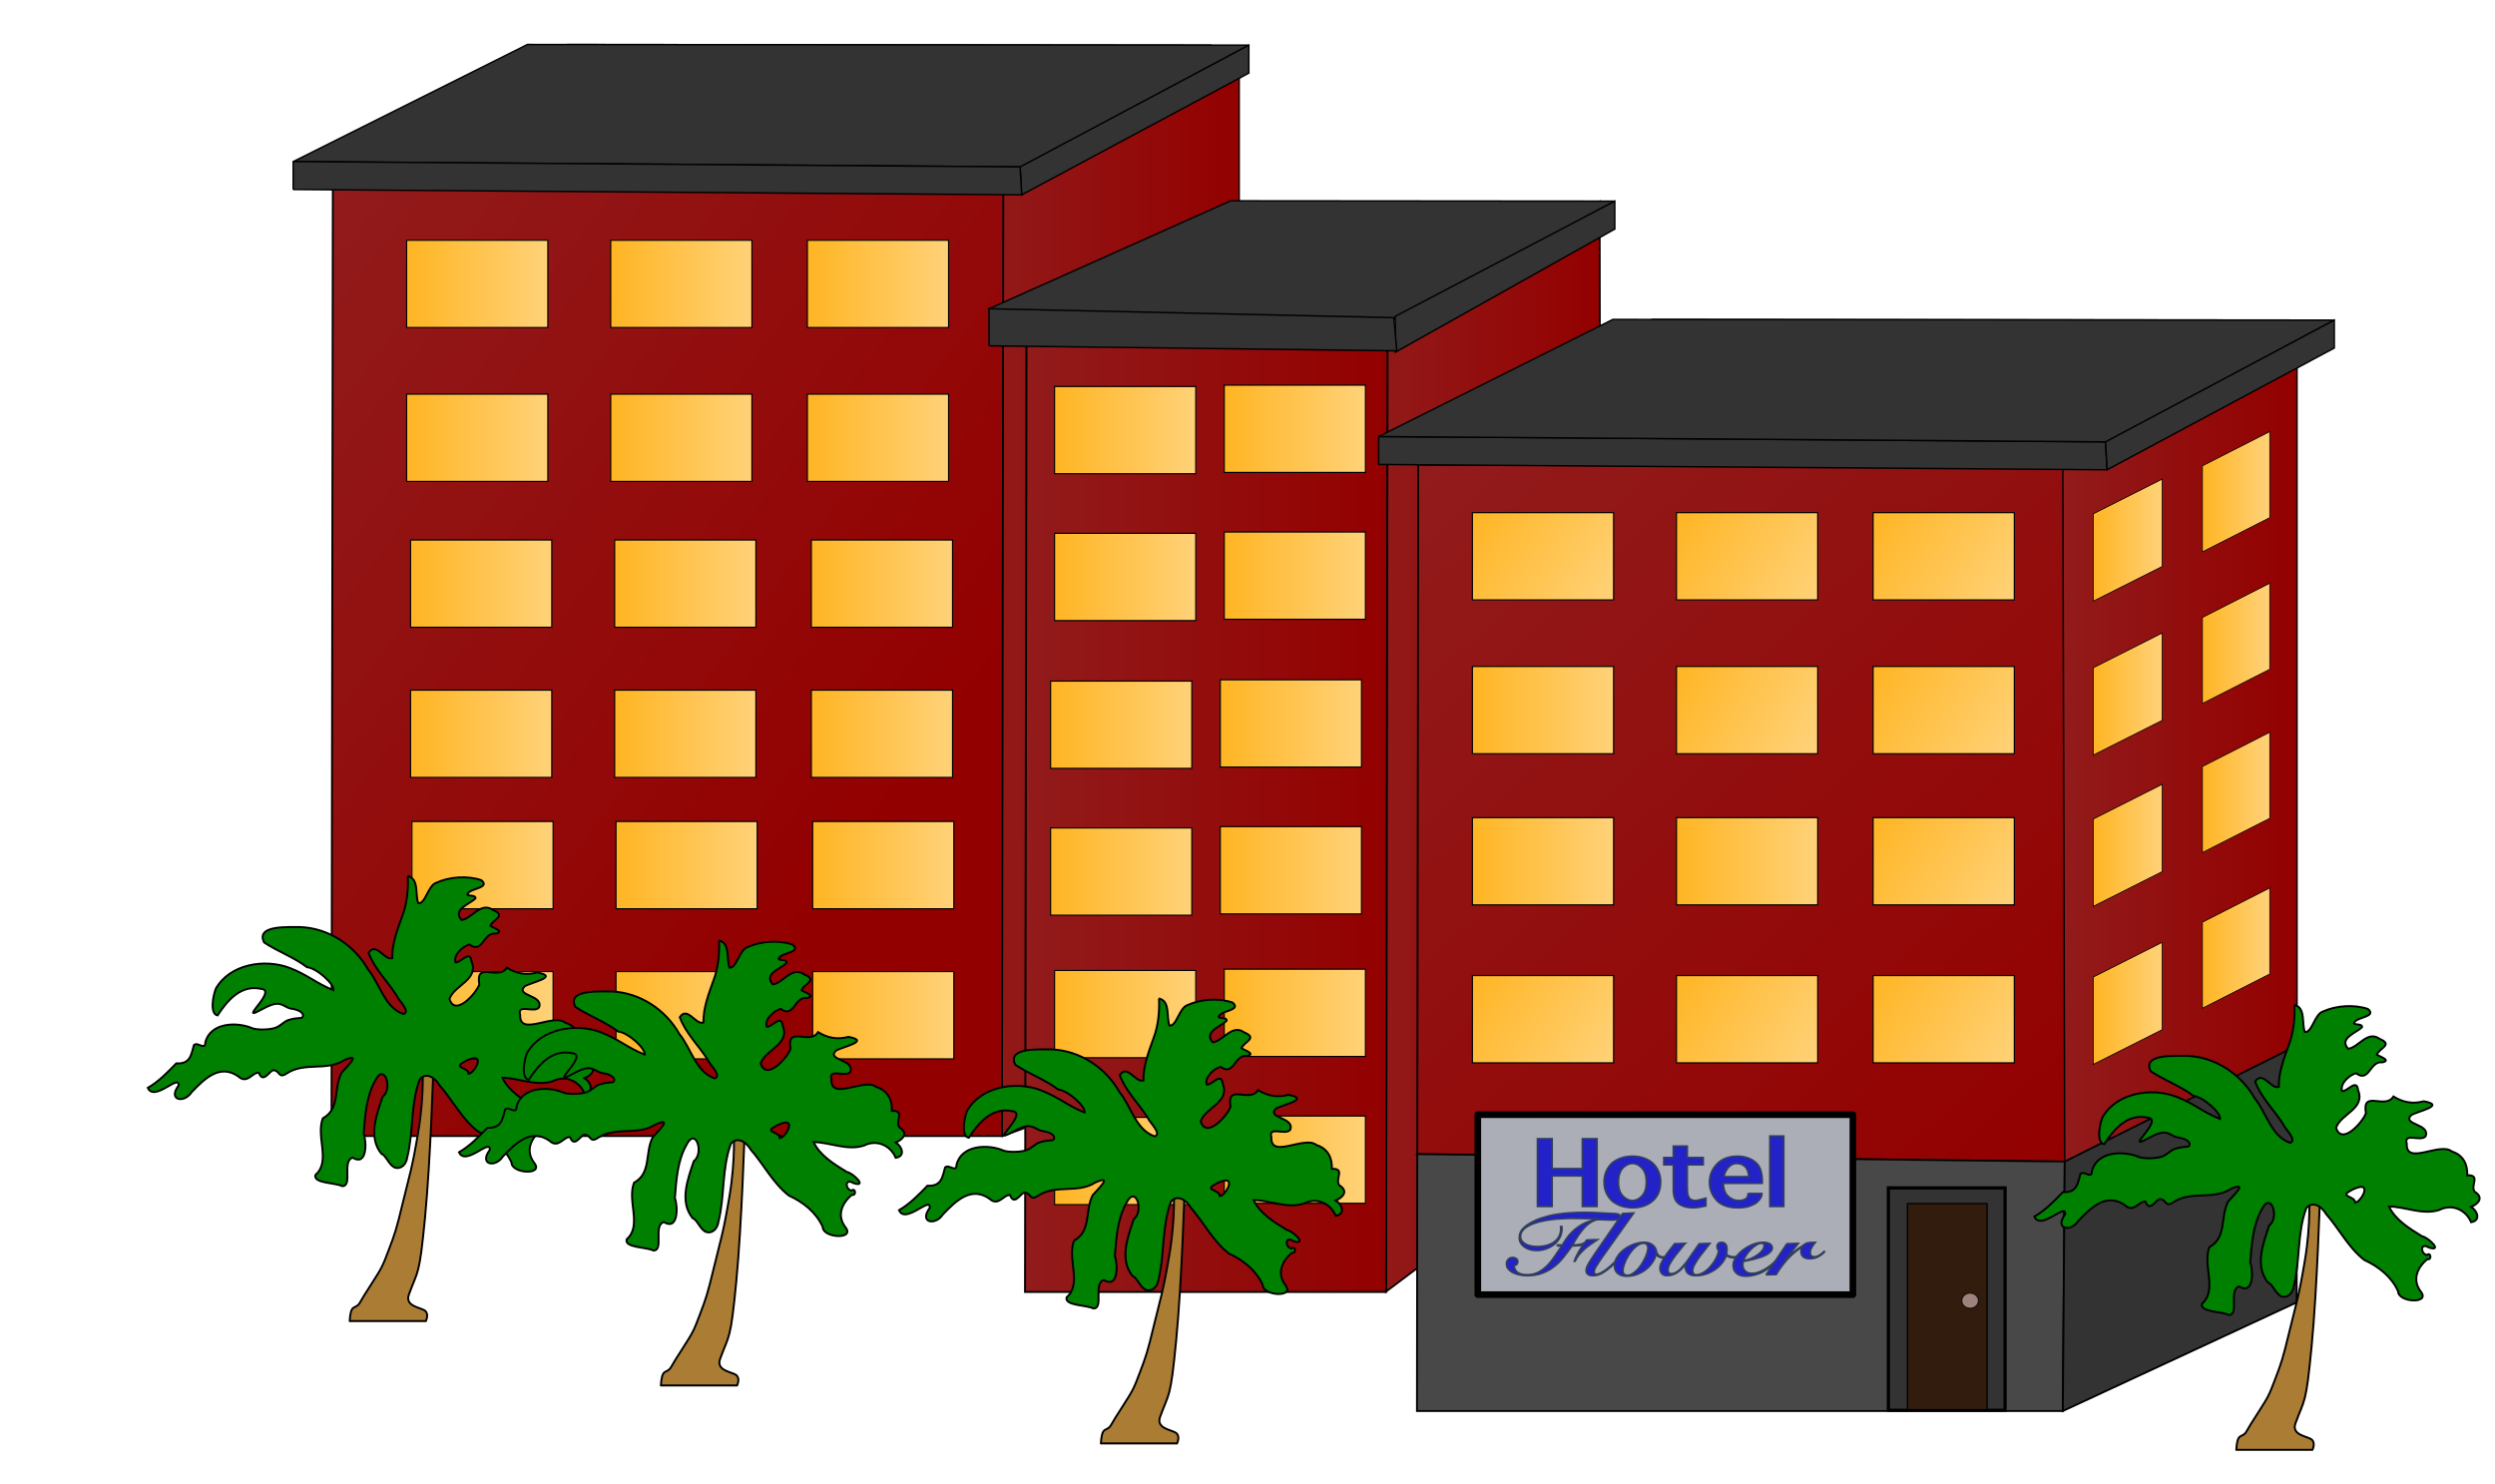
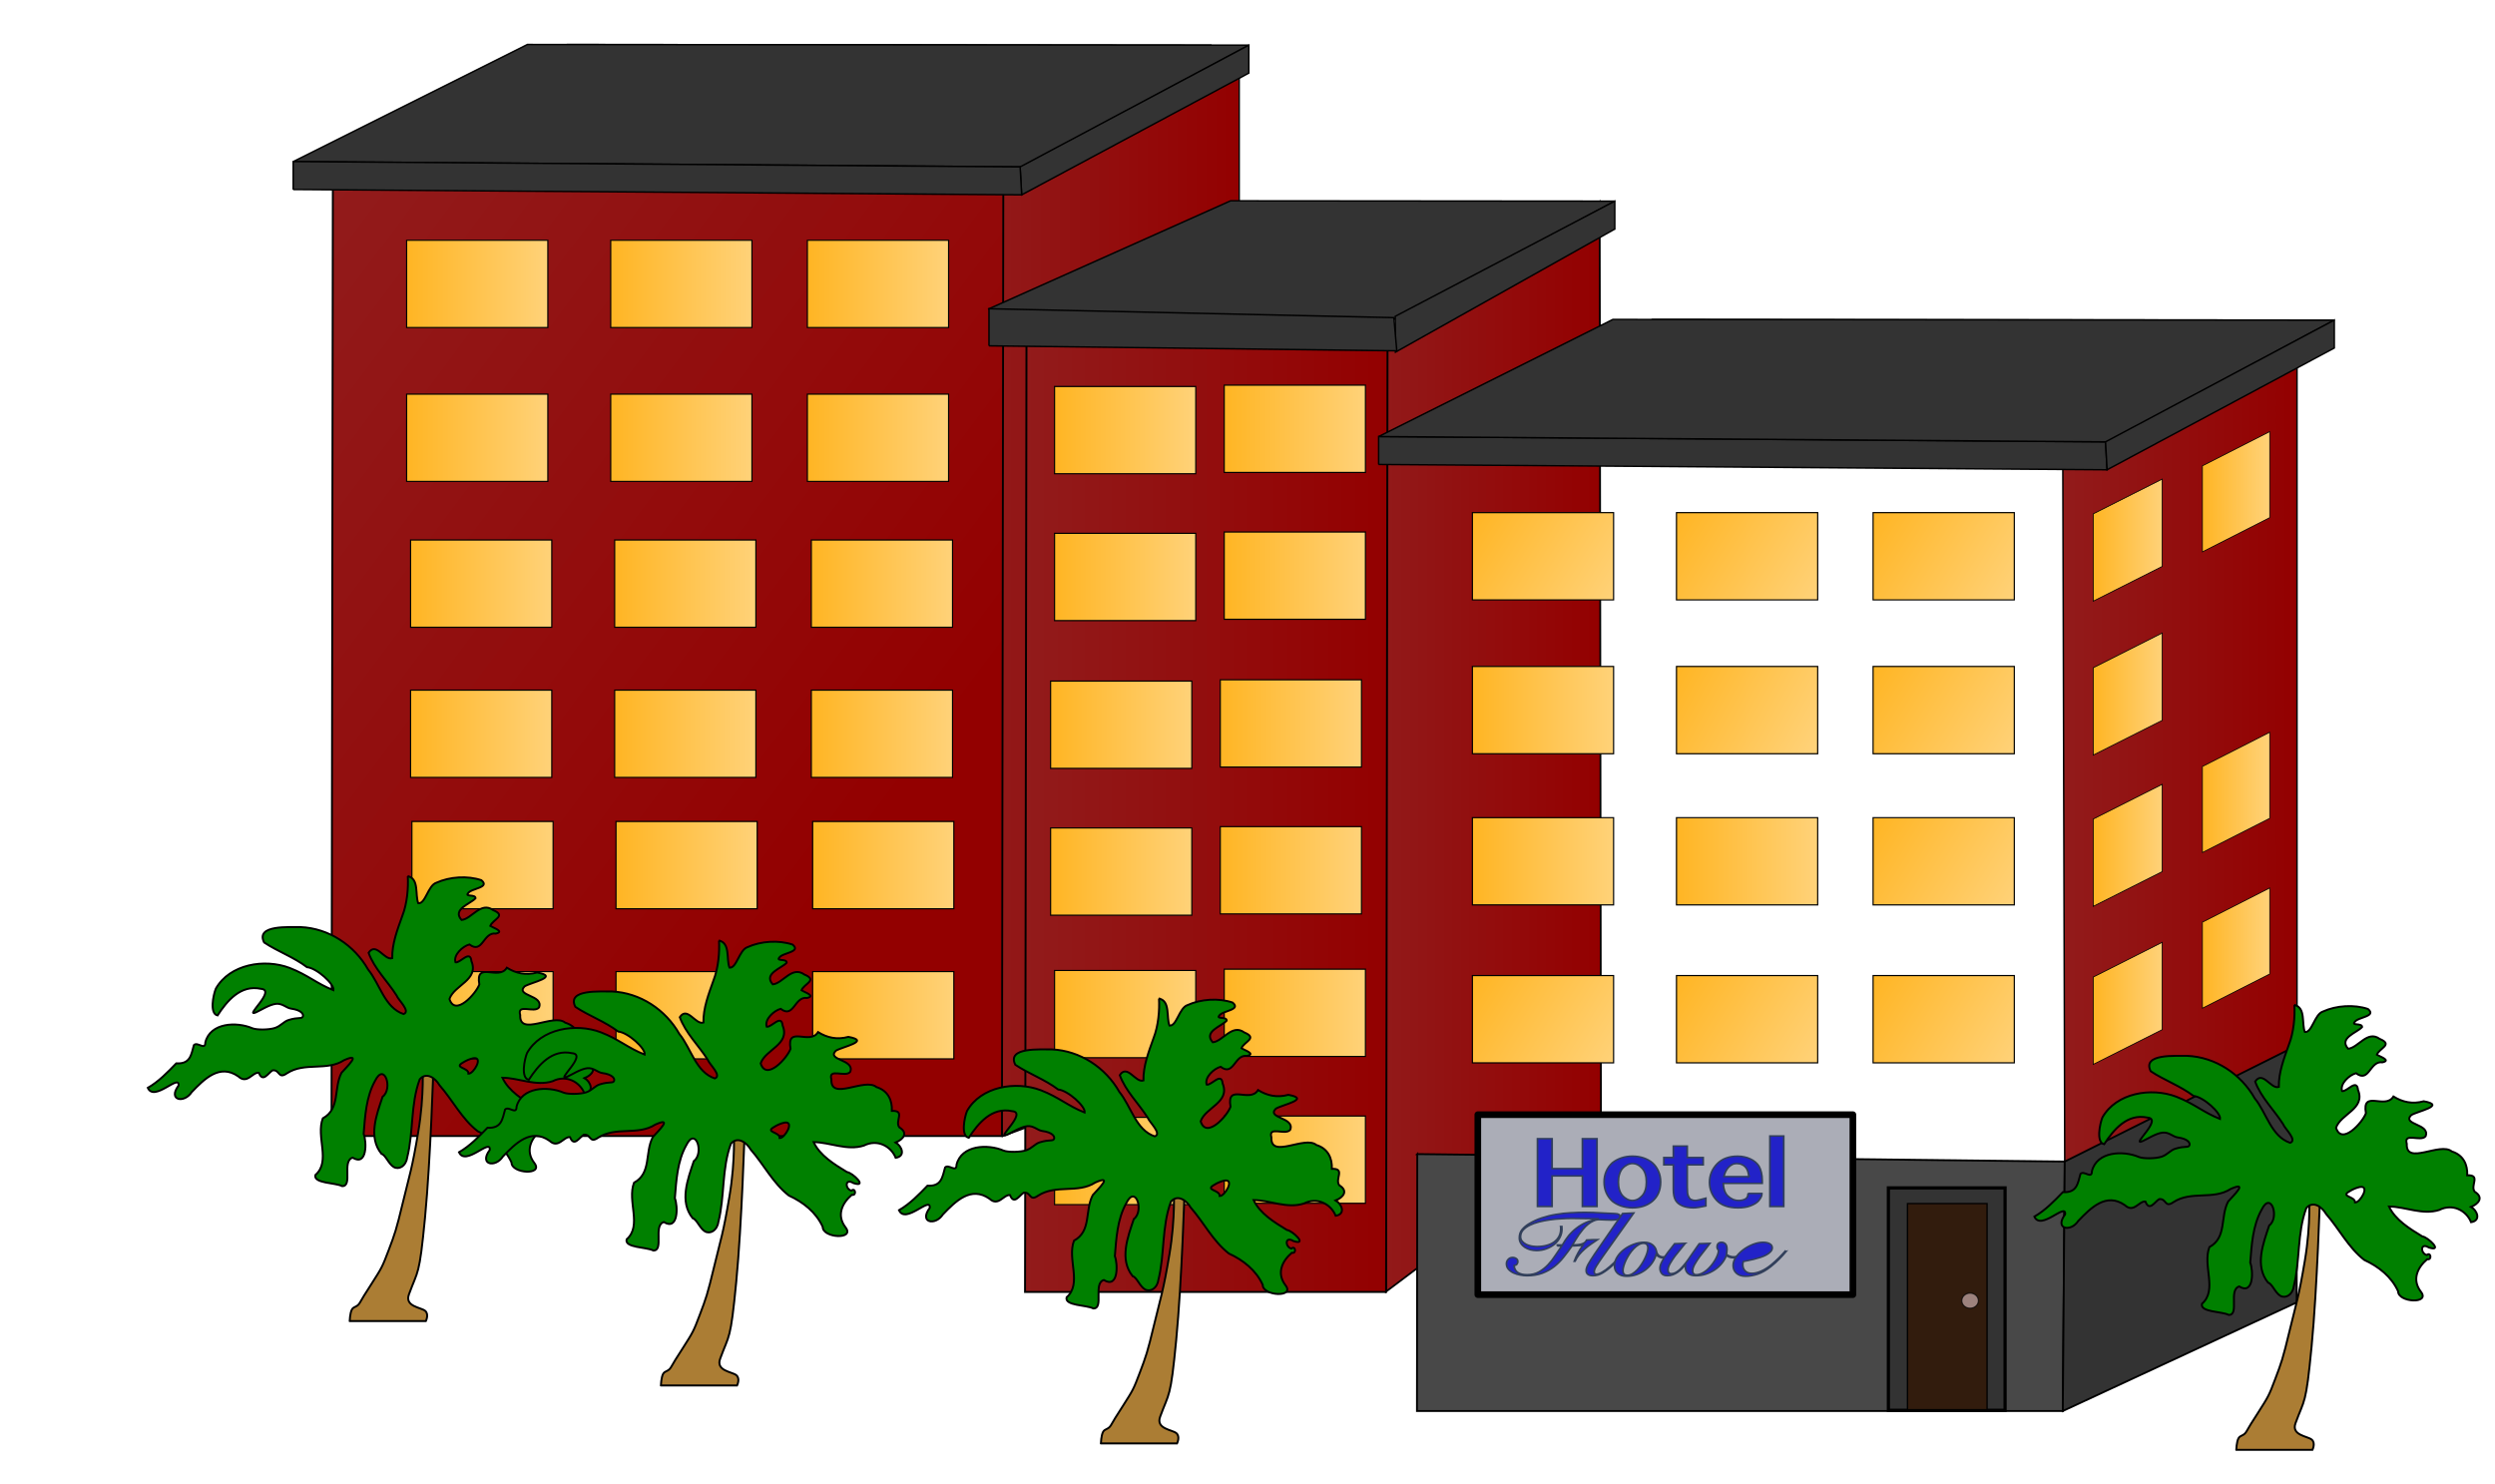
<svg xmlns="http://www.w3.org/2000/svg" xmlns:ns1="http://sodipodi.sourceforge.net/DTD/sodipodi-0.dtd" xmlns:ns2="http://www.inkscape.org/namespaces/inkscape" xmlns:xlink="http://www.w3.org/1999/xlink" id="svg2" ns1:docname="hotelbuilding.svg" viewBox="0 0 638.48 379.86" ns1:version="0.32" version="1.0" ns2:output_extension="org.inkscape.output.svg.inkscape" ns2:version="0.91 r13725">
  <defs id="defs4">
    <linearGradient id="linearGradient3497">
      <stop id="stop3499" style="stop-color:#ffb523" offset="0" />
      <stop id="stop3501" style="stop-color:#ffd279" offset="1" />
    </linearGradient>
    <linearGradient id="linearGradient3425">
      <stop id="stop3427" style="stop-color:#921b1b" offset="0" />
      <stop id="stop3429" style="stop-color:#930000" offset="1" />
    </linearGradient>
    <linearGradient id="linearGradient3431" y2="502.11" xlink:href="#linearGradient3425" gradientUnits="userSpaceOnUse" x2="770" y1="502.11" x1="696.18" ns2:collect="always" gradientTransform="translate(-51.023,13.915)" />
    <linearGradient id="linearGradient3439" y2="628.93" xlink:href="#linearGradient3425" gradientUnits="userSpaceOnUse" x2="698.3" y1="410.04" x1="497.74" ns2:collect="always" gradientTransform="translate(-51.023,13.915)" />
    <linearGradient id="linearGradient3447" y2="442.13" xlink:href="#linearGradient3425" gradientUnits="userSpaceOnUse" x2="545.03" y1="442.13" x1="470.8" ns2:collect="always" gradientTransform="matrix(0.97,0,0,1.514,-27.882,-154.532)" />
    <linearGradient id="linearGradient3487" y2="472.21" xlink:href="#linearGradient3425" gradientUnits="userSpaceOnUse" x2="358.64" y1="323.51" x1="153.79" ns2:collect="always" gradientTransform="matrix(1.03,0,0,1,-55.674,13.929)" />
    <linearGradient id="linearGradient3495" y2="497.82" xlink:href="#linearGradient3425" gradientUnits="userSpaceOnUse" x2="429.98" y1="497.82" x1="356.17" ns2:collect="always" gradientTransform="matrix(1.119,0,0,0.798,-93.291,72.128)" />
    <linearGradient id="linearGradient3503" y2="452.84" xlink:href="#linearGradient3497" gradientUnits="userSpaceOnUse" x2="555.87" y1="425.13" x1="511.27" ns2:collect="always" gradientTransform="translate(-51.023,13.915)" />
    <linearGradient id="linearGradient3511" y2="597.86" xlink:href="#linearGradient3497" gradientUnits="userSpaceOnUse" x2="555.87" y1="570.16" x1="511.27" ns2:collect="always" gradientTransform="translate(-51.023,13.915)" />
    <linearGradient id="linearGradient3513" y2="597.86" xlink:href="#linearGradient3497" gradientUnits="userSpaceOnUse" x2="619.81" y1="570.16" x1="575.2" ns2:collect="always" gradientTransform="translate(-51.023,13.915)" />
    <linearGradient id="linearGradient3515" y2="597.86" xlink:href="#linearGradient3497" gradientUnits="userSpaceOnUse" x2="681.4" y1="570.16" x1="636.8" ns2:collect="always" gradientTransform="translate(-51.023,13.915)" />
    <linearGradient id="linearGradient3517" y2="548.39" xlink:href="#linearGradient3497" gradientUnits="userSpaceOnUse" x2="681.4" y1="520.68" x1="636.8" ns2:collect="always" gradientTransform="translate(-51.023,13.915)" />
    <linearGradient id="linearGradient3519" y2="534.54" xlink:href="#linearGradient3497" gradientUnits="userSpaceOnUse" x2="619.81" y1="534.54" x1="575.2" ns2:collect="always" gradientTransform="translate(-51.023,13.915)" />
    <linearGradient id="linearGradient3521" y2="534.54" xlink:href="#linearGradient3497" gradientUnits="userSpaceOnUse" x2="555.87" y1="534.54" x1="511.27" ns2:collect="always" gradientTransform="translate(-51.023,13.915)" />
    <linearGradient id="linearGradient3523" y2="501.03" xlink:href="#linearGradient3497" gradientUnits="userSpaceOnUse" x2="681.4" y1="473.32" x1="636.8" ns2:collect="always" gradientTransform="translate(-51.023,13.915)" />
    <linearGradient id="linearGradient3525" y2="497.14" xlink:href="#linearGradient3497" gradientUnits="userSpaceOnUse" x2="619.81" y1="473.32" x1="575.2" ns2:collect="always" gradientTransform="translate(-51.023,13.915)" />
    <linearGradient id="linearGradient3527" y2="487.17" xlink:href="#linearGradient3497" gradientUnits="userSpaceOnUse" x2="555.87" y1="487.17" x1="511.27" ns2:collect="always" gradientTransform="translate(-51.023,13.915)" />
    <linearGradient id="linearGradient3529" y2="452.84" xlink:href="#linearGradient3497" gradientUnits="userSpaceOnUse" x2="681.4" y1="425.13" x1="636.8" ns2:collect="always" gradientTransform="translate(-51.023,13.915)" />
    <linearGradient id="linearGradient3531" y2="452.84" xlink:href="#linearGradient3497" gradientUnits="userSpaceOnUse" x2="619.81" y1="425.13" x1="575.2" ns2:collect="always" gradientTransform="translate(-51.023,13.915)" />
    <linearGradient id="linearGradient3539" y2="794.97" xlink:href="#linearGradient3497" gradientUnits="userSpaceOnUse" x2="814.76" y1="794.97" x1="790.27" ns2:collect="always" gradientTransform="matrix(1,0,0,1,-57.127,-11.778)" />
    <linearGradient id="linearGradient3547" y2="843.19" xlink:href="#linearGradient3497" gradientUnits="userSpaceOnUse" x2="814.76" y1="843.19" x1="790.27" ns2:collect="always" gradientTransform="matrix(1,0,0,1,-57.127,-11.778)" />
    <linearGradient id="linearGradient3555" y2="940.08" xlink:href="#linearGradient3497" gradientUnits="userSpaceOnUse" x2="814.76" y1="940.08" x1="790.27" ns2:collect="always" gradientTransform="matrix(1,0,0,1,-57.127,-11.778)" />
    <linearGradient id="linearGradient3557" y2="890.58" xlink:href="#linearGradient3497" gradientUnits="userSpaceOnUse" x2="814.76" y1="890.58" x1="790.27" ns2:collect="always" gradientTransform="matrix(1,0,0,1,-57.127,-11.778)" />
    <linearGradient id="linearGradient3565" y2="445.88" xlink:href="#linearGradient3497" gradientUnits="userSpaceOnUse" x2="429.94" y1="445.88" x1="385.34" ns2:collect="always" gradientTransform="translate(-55.968,13.503)" />
    <linearGradient id="linearGradient3567" y2="399.88" xlink:href="#linearGradient3497" gradientUnits="userSpaceOnUse" x2="429.94" y1="399.88" x1="385.34" ns2:collect="always" gradientTransform="translate(-55.968,13.503)" />
    <linearGradient id="linearGradient3690" y2="499.53" xlink:href="#linearGradient3497" gradientUnits="userSpaceOnUse" x2="215.86" y1="499.53" x1="171.26" ns2:collect="always" gradientTransform="translate(-43.607,8.971)" />
    <linearGradient id="linearGradient3692" y2="452.51" xlink:href="#linearGradient3497" gradientUnits="userSpaceOnUse" x2="341.39" y1="452.51" x1="296.78" ns2:collect="always" gradientTransform="translate(-43.607,8.971)" />
    <linearGradient id="linearGradient3694" y2="452.51" xlink:href="#linearGradient3497" gradientUnits="userSpaceOnUse" x2="279.79" y1="452.51" x1="235.19" ns2:collect="always" gradientTransform="translate(-43.607,8.971)" />
    <linearGradient id="linearGradient3696" y2="452.51" xlink:href="#linearGradient3497" gradientUnits="userSpaceOnUse" x2="215.86" y1="452.51" x1="171.26" ns2:collect="always" gradientTransform="translate(-43.607,8.971)" />
    <linearGradient id="linearGradient3698" y2="401.05" xlink:href="#linearGradient3497" gradientUnits="userSpaceOnUse" x2="341.39" y1="401.05" x1="296.78" ns2:collect="always" gradientTransform="translate(-44.843,14.74)" />
    <linearGradient id="linearGradient3700" y2="401.05" xlink:href="#linearGradient3497" gradientUnits="userSpaceOnUse" x2="279.79" y1="401.05" x1="235.19" ns2:collect="always" gradientTransform="translate(-44.843,14.74)" />
    <linearGradient id="linearGradient3702" y2="401.05" xlink:href="#linearGradient3497" gradientUnits="userSpaceOnUse" x2="215.86" y1="401.05" x1="171.26" ns2:collect="always" gradientTransform="translate(-44.843,14.74)" />
    <linearGradient id="linearGradient3704" y2="352.86" xlink:href="#linearGradient3497" gradientUnits="userSpaceOnUse" x2="341.39" y1="352.86" x1="296.78" ns2:collect="always" gradientTransform="translate(-44.843,14.74)" />
    <linearGradient id="linearGradient3706" y2="352.86" xlink:href="#linearGradient3497" gradientUnits="userSpaceOnUse" x2="279.79" y1="352.86" x1="235.19" ns2:collect="always" gradientTransform="translate(-44.843,14.74)" />
    <linearGradient id="linearGradient3708" y2="352.86" xlink:href="#linearGradient3497" gradientUnits="userSpaceOnUse" x2="215.86" y1="352.86" x1="171.26" ns2:collect="always" gradientTransform="translate(-44.843,14.74)" />
    <linearGradient id="linearGradient3710" y2="499.53" xlink:href="#linearGradient3497" gradientUnits="userSpaceOnUse" x2="341.39" y1="499.53" x1="296.78" ns2:collect="always" gradientTransform="translate(-43.607,8.971)" />
    <linearGradient id="linearGradient3712" y2="499.53" xlink:href="#linearGradient3497" gradientUnits="userSpaceOnUse" x2="279.79" y1="499.53" x1="235.19" ns2:collect="always" gradientTransform="translate(-43.607,8.971)" />
    <linearGradient id="linearGradient3720" y2="516.47" xlink:href="#linearGradient3425" gradientUnits="userSpaceOnUse" x2="473.27" y1="516.47" x1="371.02" ns2:collect="always" gradientTransform="matrix(1.117,0,0,1,-94.416,13.971)" />
    <linearGradient ns2:collect="always" xlink:href="#linearGradient3497" id="linearGradient9129" gradientUnits="userSpaceOnUse" gradientTransform="translate(-43.195,97.144)" x1="235.19" y1="499.53" x2="279.79" y2="499.53" />
    <linearGradient ns2:collect="always" xlink:href="#linearGradient3497" id="linearGradient9131" gradientUnits="userSpaceOnUse" gradientTransform="translate(-43.195,97.144)" x1="296.78" y1="499.53" x2="341.39" y2="499.53" />
    <linearGradient ns2:collect="always" xlink:href="#linearGradient3497" id="linearGradient9133" gradientUnits="userSpaceOnUse" gradientTransform="translate(-43.195,97.144)" x1="171.26" y1="452.51" x2="215.86" y2="452.51" />
    <linearGradient ns2:collect="always" xlink:href="#linearGradient3497" id="linearGradient9135" gradientUnits="userSpaceOnUse" gradientTransform="translate(-43.195,97.144)" x1="235.19" y1="452.51" x2="279.79" y2="452.51" />
    <linearGradient ns2:collect="always" xlink:href="#linearGradient3497" id="linearGradient9137" gradientUnits="userSpaceOnUse" gradientTransform="translate(-43.195,97.144)" x1="296.78" y1="452.51" x2="341.39" y2="452.51" />
    <linearGradient ns2:collect="always" xlink:href="#linearGradient3497" id="linearGradient9139" gradientUnits="userSpaceOnUse" gradientTransform="translate(-43.195,97.144)" x1="171.26" y1="499.53" x2="215.86" y2="499.53" />
    <linearGradient ns2:collect="always" xlink:href="#linearGradient3497" id="linearGradient9166" gradientUnits="userSpaceOnUse" gradientTransform="translate(-2.817,13.091)" x1="385.34" y1="399.88" x2="429.94" y2="399.88" />
    <linearGradient ns2:collect="always" xlink:href="#linearGradient3497" id="linearGradient9168" gradientUnits="userSpaceOnUse" gradientTransform="translate(-2.817,13.091)" x1="385.34" y1="445.88" x2="429.94" y2="445.88" />
    <linearGradient ns2:collect="always" xlink:href="#linearGradient3497" id="linearGradient9178" gradientUnits="userSpaceOnUse" gradientTransform="translate(-57.204,105.796)" x1="385.34" y1="399.88" x2="429.94" y2="399.88" />
    <linearGradient ns2:collect="always" xlink:href="#linearGradient3497" id="linearGradient9180" gradientUnits="userSpaceOnUse" gradientTransform="translate(-57.204,105.796)" x1="385.34" y1="445.88" x2="429.94" y2="445.88" />
    <linearGradient ns2:collect="always" xlink:href="#linearGradient3497" id="linearGradient9182" gradientUnits="userSpaceOnUse" gradientTransform="translate(-4.053,105.384)" x1="385.34" y1="399.88" x2="429.94" y2="399.88" />
    <linearGradient ns2:collect="always" xlink:href="#linearGradient3497" id="linearGradient9184" gradientUnits="userSpaceOnUse" gradientTransform="translate(-4.053,105.384)" x1="385.34" y1="445.88" x2="429.94" y2="445.88" />
    <linearGradient ns2:collect="always" xlink:href="#linearGradient3497" id="linearGradient9194" gradientUnits="userSpaceOnUse" gradientTransform="translate(-55.968,196.441)" x1="385.34" y1="399.88" x2="429.94" y2="399.88" />
    <linearGradient ns2:collect="always" xlink:href="#linearGradient3497" id="linearGradient9196" gradientUnits="userSpaceOnUse" gradientTransform="translate(-55.968,196.441)" x1="385.34" y1="445.88" x2="429.94" y2="445.88" />
    <linearGradient ns2:collect="always" xlink:href="#linearGradient3497" id="linearGradient9198" gradientUnits="userSpaceOnUse" gradientTransform="translate(-2.817,196.029)" x1="385.34" y1="399.88" x2="429.94" y2="399.88" />
    <linearGradient ns2:collect="always" xlink:href="#linearGradient3497" id="linearGradient9200" gradientUnits="userSpaceOnUse" gradientTransform="translate(-2.817,196.029)" x1="385.34" y1="445.88" x2="429.94" y2="445.88" />
    <path ns2:connector-curvature="0" d="M 0,-360 69.421,-144.155 281.459,-224.456 155.988,-35.603 350.974,80.108 125.093,99.758 156.198,324.349 0,160 -156.198,324.349 -125.093,99.758 -350.974,80.108 -155.988,-35.603 -281.459,-224.456 l 212.038,80.301 z" id="Star7" />
    <path ns2:connector-curvature="0" d="M 0,-210 54.86,-75.508 199.722,-64.894 88.765,28.842 123.435,169.894 0,93.333 -123.435,169.894 -88.765,28.842 -199.722,-64.894 -54.86,-75.508 Z" id="Star5" />
    <linearGradient ns2:collect="always" xlink:href="#linearGradient3497" id="linearGradient9442" gradientUnits="userSpaceOnUse" gradientTransform="matrix(2.495,0,0,2.516,939.086,-410.005)" x1="790.27" y1="940.08" x2="814.76" y2="940.08" />
    <linearGradient ns2:collect="always" xlink:href="#linearGradient3497" id="linearGradient9444" gradientUnits="userSpaceOnUse" gradientTransform="matrix(2.495,0,0,2.516,939.086,-410.005)" x1="790.27" y1="794.97" x2="814.76" y2="794.97" />
    <linearGradient ns2:collect="always" xlink:href="#linearGradient3497" id="linearGradient9446" gradientUnits="userSpaceOnUse" gradientTransform="matrix(2.495,0,0,2.516,939.086,-410.005)" x1="790.27" y1="843.19" x2="814.76" y2="843.19" />
    <linearGradient ns2:collect="always" xlink:href="#linearGradient3497" id="linearGradient9448" gradientUnits="userSpaceOnUse" gradientTransform="matrix(2.495,0,0,2.516,939.086,-410.005)" x1="790.27" y1="890.58" x2="814.76" y2="890.58" />
  </defs>
  <ns1:namedview id="base" fit-margin-left="0" ns2:zoom="0.84880128" borderopacity="1.0" ns2:current-layer="g9450" ns2:cx="524.6553" ns2:cy="167.67141" ns2:object-paths="true" ns2:window-maximized="1" showgrid="false" fit-margin-right="0" ns2:guide-bbox="true" units="mm" ns2:snap-global="false" ns2:document-units="px" bordercolor="#666666" ns2:window-x="4" guidetolerance="10" objecttolerance="10" ns2:object-nodes="true" ns2:window-y="1" fit-margin-bottom="0" ns2:window-width="1916" ns2:pageopacity="0.0" ns2:pageshadow="2" pagecolor="#ffffff" gridtolerance="10000" showguides="false" ns2:window-height="1035" fit-margin-top="0">
    <ns2:grid id="grid2383" enabled="true" visible="true" snapvisiblegridlinesonly="true" type="xygrid" empspacing="5" />
    <ns1:guide id="guide3439" position="899.114,-32.111" orientation="1,0" />
  </ns1:namedview>
  <g id="layer2" ns2:groupmode="layer" transform="translate(.306 -363.86)">
    <g id="g3134" transform="matrix(.816 0 0 .816 0 136.54)">
      <g transform="matrix(0.392,0,0,0.392,-326.581,331.77)" id="g4945" style="stroke:#000000;stroke-opacity:1;stroke-width:1.001;stroke-miterlimit:4;stroke-dasharray:none">
        <g id="g9348">
          <g id="g9450">
            <g id="g9563">
              <path d="m 433.367,683.279 -0.114,-297.084 67.059,-44.42 0.402,290.842 z" ns2:connector-curvature="0" style="fill:url(#linearGradient3447);fill-rule:evenodd;stroke:#000000;stroke-width:0.556px" ns1:nodetypes="ccccc" id="path2633" transform="matrix(2.554,0,0,2.554,834.142,-847.395)" />
-               <path d="m 443.476,424.245 -0.302,215.98 203.75,2.33 0.061,-217.64 -203.51,-0.674 z" ns2:connector-curvature="0" style="fill:url(#linearGradient3439);stroke:#000000;stroke-width:0.581;stroke-linecap:round" ns1:nodetypes="ccccc" id="path2604" transform="matrix(2.554,0,0,2.554,834.142,-847.395)" />
              <path d="m 313.222,634.625 -7.877,-303.379 82.057,-29.265 0,305.377 z" style="fill:url(#linearGradient3495);fill-rule:evenodd;stroke:#000000;stroke-width:0.433px" ns1:nodetypes="ccccc" ns2:connector-curvature="0" id="path2519" transform="matrix(2.554,0,0,2.554,834.142,-847.395)" />
              <path d="m 103.466,329.286 201.91,0.207 73.361,-36.681 -201.91,-0.207 -73.361,36.681 z" ns2:connector-curvature="0" style="fill:#3f0000;fill-rule:evenodd;stroke:#000000;stroke-width:0.459px" ns1:nodetypes="ccccc" id="path3312" transform="matrix(2.554,0,0,2.554,834.142,-847.395)" />
              <path d="m 91.057,329.276 228.2,1.667 71.17,-38.141 -226,-0.207 -73.361,36.681 z" style="fill:#333333;fill-rule:evenodd;stroke:#000000;stroke-width:0.459px" ns1:nodetypes="ccccc" ns2:connector-curvature="0" id="path3337" transform="matrix(2.554,0,0,2.554,834.142,-847.395)" />
              <path d="m 390.416,301.555 -71.17,38.141 -0.488,-8.752 71.659,-38.138 0,8.748 z" style="fill:#333333;fill-rule:evenodd;stroke:#000000;stroke-width:0.459px" ns1:nodetypes="ccccc" ns2:connector-curvature="0" id="path3341" transform="matrix(2.554,0,0,2.554,834.142,-847.395)" />
              <path d="m 320.771,377.392 -0.462,305.977 113.098,0 0.462,-305.977 -113.098,0 z" ns2:connector-curvature="0" style="fill:url(#linearGradient3720);stroke:#000000;stroke-width:0.614;stroke-linecap:round" ns1:nodetypes="ccccc" id="path2631" transform="matrix(2.554,0,0,2.554,834.142,-847.395)" />
              <path d="m 103.483,337.72 -0.426,296.801 210.019,0 0.426,-296.801 -210.019,0 z" style="fill:url(#linearGradient3487);stroke:#000000;stroke-width:0.59;stroke-linecap:round" ns1:nodetypes="ccccc" ns2:connector-curvature="0" id="rect3305" transform="matrix(2.554,0,0,2.554,834.142,-847.395)" />
              <path d="m 91.057,338.026 228.2,1.667 -0.488,-8.752 -227.71,-1.664 0,8.748 z" ns2:connector-curvature="0" style="fill:#333333;fill-rule:evenodd;stroke:#000000;stroke-width:0.459px" ns1:nodetypes="ccccc" id="path3339" transform="matrix(2.554,0,0,2.554,834.142,-847.395)" />
              <rect x="191.763" y="494.841" width="44.234" height="27.338" style="fill:url(#linearGradient3712);stroke:#000000;stroke-width:0.37;stroke-linecap:round" id="rect2543" transform="matrix(2.554,0,0,2.554,834.142,-847.395)" />
              <path d="m 311.337,378.245 122.54,1.559 71.17,-38.141 -120.35,-0.099 -75.73,33.839 z" ns2:connector-curvature="0" style="fill:#333333;fill-rule:evenodd;stroke:#000000;stroke-width:0.459px" ns1:nodetypes="cccccc" id="path2639" transform="matrix(2.554,0,0,2.554,834.142,-847.395)" />
              <rect x="253.363" y="494.841" width="44.234" height="27.338" style="fill:url(#linearGradient3710);stroke:#000000;stroke-width:0.37;stroke-linecap:round" id="rect2545" transform="matrix(2.554,0,0,2.554,834.142,-847.395)" />
              <rect x="126.597" y="353.93" width="44.234" height="27.338" style="fill:url(#linearGradient3708);stroke:#000000;stroke-width:0.37;stroke-linecap:round" id="rect3343" transform="matrix(2.554,0,0,2.554,834.142,-847.395)" />
              <rect x="190.527" y="353.93" width="44.234" height="27.338" style="fill:url(#linearGradient3706);stroke:#000000;stroke-width:0.37;stroke-linecap:round" id="rect3345" transform="matrix(2.554,0,0,2.554,834.142,-847.395)" />
              <rect x="252.127" y="353.93" width="44.234" height="27.338" style="fill:url(#linearGradient3704);stroke:#000000;stroke-width:0.37;stroke-linecap:round" id="rect3347" transform="matrix(2.554,0,0,2.554,834.142,-847.395)" />
              <rect x="126.597" y="402.12" width="44.234" height="27.338" style="fill:url(#linearGradient3702);stroke:#000000;stroke-width:0.37;stroke-linecap:round" id="rect3349" transform="matrix(2.554,0,0,2.554,834.142,-847.395)" />
              <rect x="190.527" y="402.12" width="44.234" height="27.338" style="fill:url(#linearGradient3700);stroke:#000000;stroke-width:0.37;stroke-linecap:round" id="rect3351" transform="matrix(2.554,0,0,2.554,834.142,-847.395)" />
              <rect x="252.127" y="402.12" width="44.234" height="27.338" style="fill:url(#linearGradient3698);stroke:#000000;stroke-width:0.37;stroke-linecap:round" id="rect3353" transform="matrix(2.554,0,0,2.554,834.142,-847.395)" />
              <rect x="127.833" y="447.811" width="44.234" height="27.338" style="fill:url(#linearGradient3696);stroke:#000000;stroke-width:0.37;stroke-linecap:round" id="rect3355" transform="matrix(2.554,0,0,2.554,834.142,-847.395)" />
              <rect x="191.763" y="447.811" width="44.234" height="27.338" style="fill:url(#linearGradient3694);stroke:#000000;stroke-width:0.37;stroke-linecap:round" id="rect3357" transform="matrix(2.554,0,0,2.554,834.142,-847.395)" />
              <rect x="253.363" y="447.811" width="44.234" height="27.338" style="fill:url(#linearGradient3692);stroke:#000000;stroke-width:0.37;stroke-linecap:round" id="rect3359" transform="matrix(2.554,0,0,2.554,834.142,-847.395)" />
              <rect x="127.833" y="494.841" width="44.234" height="27.338" style="fill:url(#linearGradient3690);stroke:#000000;stroke-width:0.37;stroke-linecap:round" id="rect2541" transform="matrix(2.554,0,0,2.554,834.142,-847.395)" />
              <path d="m 505.046,350.416 -68.698,38.553 -0.076,-11.224 68.775,-36.078 0,8.748 z" ns2:connector-curvature="0" style="fill:#333333;fill-rule:evenodd;stroke:#000000;stroke-width:0.459px" ns1:nodetypes="cccccc" id="path2641" transform="matrix(2.554,0,0,2.554,834.142,-847.395)" />
              <path d="m 309.019,386.994 127.739,1.561 -0.912,-10.395 -126.826,-2.793 0,11.628 z" style="fill:#333333;fill-rule:evenodd;stroke:#000000;stroke-width:0.464px" ns1:nodetypes="cccccc" ns2:connector-curvature="0" id="path2637" transform="matrix(2.554,0,0,2.554,834.142,-847.395)" />
              <rect x="524.367" y="584.256" width="44.234" height="27.338" style="fill:url(#linearGradient3513);stroke:#000000;stroke-width:0.37;stroke-linecap:round" id="rect2606" transform="matrix(2.554,0,0,2.554,834.142,-847.395)" />
              <rect x="585.956" y="584.256" width="44.234" height="27.338" style="fill:url(#linearGradient3515);stroke:#000000;stroke-width:0.37;stroke-linecap:round" id="rect2608" transform="matrix(2.554,0,0,2.554,834.142,-847.395)" />
              <path d="m 645.986,643.015 -0.598,-217.3 73.361,-36.681 -0.002,218.16 -72.76,35.818 z" ns2:connector-curvature="0" style="fill:url(#linearGradient3431);fill-rule:evenodd;stroke:#000000;stroke-width:0.459px" ns1:nodetypes="ccccc" id="path2610" transform="matrix(2.554,0,0,2.554,834.142,-847.395)" />
              <path d="m 443.476,415.416 201.91,0.207 73.361,-36.681 -201.91,-0.207 -73.361,36.681 z" style="fill:#3f0000;fill-rule:evenodd;stroke:#000000;stroke-width:0.459px" ns1:nodetypes="ccccc" ns2:connector-curvature="0" id="path2612" transform="matrix(2.554,0,0,2.554,834.142,-847.395)" />
              <path d="m 431.067,424.156 228.2,1.667 -0.488,-8.752 -227.71,-1.664 0,8.748 z" style="fill:#333333;fill-rule:evenodd;stroke:#000000;stroke-width:0.459px" ns1:nodetypes="ccccc" ns2:connector-curvature="0" id="path2614" transform="matrix(2.554,0,0,2.554,834.142,-847.395)" />
              <path d="m 431.067,415.406 228.2,1.667 71.17,-38.141 -226,-0.207 -73.361,36.681 z" ns2:connector-curvature="0" style="fill:#333333;fill-rule:evenodd;stroke:#000000;stroke-width:0.459px" ns1:nodetypes="ccccc" id="path2616" transform="matrix(2.554,0,0,2.554,834.142,-847.395)" />
              <path d="m 730.427,387.675 -71.17,38.141 -0.488,-8.752 71.659,-38.138 0,8.748 z" ns2:connector-curvature="0" style="fill:#333333;fill-rule:evenodd;stroke:#000000;stroke-width:0.459px" ns1:nodetypes="ccccc" id="path2618" transform="matrix(2.554,0,0,2.554,834.142,-847.395)" />
              <rect x="460.436" y="439.236" width="44.234" height="27.338" style="fill:url(#linearGradient3503);stroke:#000000;stroke-width:0.37;stroke-linecap:round" id="rect2620" transform="matrix(2.554,0,0,2.554,834.142,-847.395)" />
              <rect x="524.367" y="439.236" width="44.234" height="27.338" style="fill:url(#linearGradient3531);stroke:#000000;stroke-width:0.37;stroke-linecap:round" id="rect2622" transform="matrix(2.554,0,0,2.554,834.142,-847.395)" />
              <rect x="585.956" y="439.236" width="44.234" height="27.338" style="fill:url(#linearGradient3529);stroke:#000000;stroke-width:0.37;stroke-linecap:round" id="rect2624" transform="matrix(2.554,0,0,2.554,834.142,-847.395)" />
              <rect x="460.436" y="487.426" width="44.234" height="27.338" style="fill:url(#linearGradient3527);stroke:#000000;stroke-width:0.37;stroke-linecap:round" id="rect2626" transform="matrix(2.554,0,0,2.554,834.142,-847.395)" />
              <rect x="524.367" y="487.426" width="44.234" height="27.338" style="fill:url(#linearGradient3525);stroke:#000000;stroke-width:0.37;stroke-linecap:round" id="rect2628" transform="matrix(2.554,0,0,2.554,834.142,-847.395)" />
              <rect x="585.956" y="487.426" width="44.234" height="27.338" style="fill:url(#linearGradient3523);stroke:#000000;stroke-width:0.37;stroke-linecap:round" id="rect2630" transform="matrix(2.554,0,0,2.554,834.142,-847.395)" />
              <rect x="460.436" y="534.786" width="44.234" height="27.338" style="fill:url(#linearGradient3521);stroke:#000000;stroke-width:0.37;stroke-linecap:round" id="rect2632" transform="matrix(2.554,0,0,2.554,834.142,-847.395)" />
              <rect x="524.367" y="534.786" width="44.234" height="27.338" style="fill:url(#linearGradient3519);stroke:#000000;stroke-width:0.37;stroke-linecap:round" id="rect2634" transform="matrix(2.554,0,0,2.554,834.142,-847.395)" />
              <rect x="585.956" y="534.786" width="44.234" height="27.338" style="fill:url(#linearGradient3517);stroke:#000000;stroke-width:0.37;stroke-linecap:round" id="rect2636" transform="matrix(2.554,0,0,2.554,834.142,-847.395)" />
              <rect x="460.436" y="584.256" width="44.234" height="27.338" style="fill:url(#linearGradient3511);stroke:#000000;stroke-width:0.37;stroke-linecap:round" id="rect2638" transform="matrix(2.554,0,0,2.554,834.142,-847.395)" />
              <path d="m 443.176,640.176 -0.105,80.491 202.31,0 0.605,-78.147 -202.81,-2.344 z" style="fill:#484848;stroke:#000000;stroke-width:0.581;stroke-linecap:round" ns1:nodetypes="ccccc" ns2:connector-curvature="0" id="path2646" transform="matrix(2.554,0,0,2.554,834.142,-847.395)" />
              <path d="m 718.746,606.155 -0.105,80.491 -73.258,34.016 0.605,-78.147 72.758,-36.36 z" ns2:connector-curvature="0" style="fill:#333333;stroke:#000000;stroke-width:0.581;stroke-linecap:round" ns1:nodetypes="ccccc" id="path2649" transform="matrix(2.554,0,0,2.554,834.142,-847.395)" />
              <rect x="590.745" y="650.764" width="36.549" height="69.663" style="fill:#333333;stroke:#000000;stroke-width:1.013;stroke-linecap:round;stroke-miterlimit:4;stroke-dasharray:none" id="rect3435" transform="matrix(2.554,0,0,2.554,834.142,-847.395)" />
              <rect x="596.725" y="655.684" width="24.937" height="64.561" style="fill:#321c0d;stroke:#000000;stroke-width:0.417;stroke-linecap:round" id="rect3437" transform="matrix(2.554,0,0,2.554,834.142,-847.395)" />
              <rect x="329.552" y="399.723" width="44.234" height="27.338" style="fill:url(#linearGradient3567);stroke:#000000;stroke-width:0.37;stroke-linecap:round" id="rect2643" transform="matrix(2.554,0,0,2.554,834.142,-847.395)" />
              <rect x="329.552" y="445.723" width="44.234" height="27.338" style="fill:url(#linearGradient3565);stroke:#000000;stroke-width:0.37;stroke-linecap:round" id="rect2645" transform="matrix(2.554,0,0,2.554,834.142,-847.395)" />
              <rect x="733.279" y="914.622" width="24.217" height="27.354" transform="matrix(2.281,-1.149,0,2.554,834.142,-847.395)" style="fill:url(#linearGradient3555);stroke:#000000;stroke-width:0.274;stroke-linecap:round" id="rect2647" />
              <rect x="733.279" y="769.522" width="24.217" height="27.354" transform="matrix(2.281,-1.149,0,2.554,834.142,-847.395)" style="fill:url(#linearGradient3539);stroke:#000000;stroke-width:0.274;stroke-linecap:round" id="rect2649" />
              <rect x="733.279" y="817.732" width="24.217" height="27.354" transform="matrix(2.281,-1.149,0,2.554,834.142,-847.395)" style="fill:url(#linearGradient3547);stroke:#000000;stroke-width:0.274;stroke-linecap:round" id="rect2651" />
              <rect x="733.279" y="865.122" width="24.217" height="27.354" transform="matrix(2.281,-1.149,0,2.554,834.142,-847.395)" style="fill:url(#linearGradient3557);stroke:#000000;stroke-width:0.274;stroke-linecap:round" id="rect2653" />
              <rect id="rect9117" style="fill:url(#linearGradient9129);stroke:#000000;stroke-width:0.37;stroke-linecap:round" height="27.338" width="44.234" y="583.014" x="192.175" transform="matrix(2.554,0,0,2.554,834.142,-847.395)" />
              <rect id="rect9119" style="fill:url(#linearGradient9131);stroke:#000000;stroke-width:0.37;stroke-linecap:round" height="27.338" width="44.234" y="583.014" x="253.775" transform="matrix(2.554,0,0,2.554,834.142,-847.395)" />
              <rect id="rect9121" style="fill:url(#linearGradient9133);stroke:#000000;stroke-width:0.37;stroke-linecap:round" height="27.338" width="44.234" y="535.984" x="128.245" transform="matrix(2.554,0,0,2.554,834.142,-847.395)" />
              <rect id="rect9123" style="fill:url(#linearGradient9135);stroke:#000000;stroke-width:0.37;stroke-linecap:round" height="27.338" width="44.234" y="535.984" x="192.175" transform="matrix(2.554,0,0,2.554,834.142,-847.395)" />
              <rect id="rect9125" style="fill:url(#linearGradient9137);stroke:#000000;stroke-width:0.37;stroke-linecap:round" height="27.338" width="44.234" y="535.984" x="253.775" transform="matrix(2.554,0,0,2.554,834.142,-847.395)" />
              <rect id="rect9127" style="fill:url(#linearGradient9139);stroke:#000000;stroke-width:0.37;stroke-linecap:round" height="27.338" width="44.234" y="583.014" x="128.245" transform="matrix(2.554,0,0,2.554,834.142,-847.395)" />
              <rect id="rect9162" style="fill:url(#linearGradient9166);stroke:#000000;stroke-width:0.37;stroke-linecap:round" height="27.338" width="44.234" y="399.311" x="382.703" transform="matrix(2.554,0,0,2.554,834.142,-847.395)" />
              <rect id="rect9164" style="fill:url(#linearGradient9168);stroke:#000000;stroke-width:0.37;stroke-linecap:round" height="27.338" width="44.234" y="445.311" x="382.703" transform="matrix(2.554,0,0,2.554,834.142,-847.395)" />
              <rect id="rect9170" style="fill:url(#linearGradient9178);stroke:#000000;stroke-width:0.37;stroke-linecap:round" height="27.338" width="44.234" y="492.016" x="328.316" transform="matrix(2.554,0,0,2.554,834.142,-847.395)" />
              <rect id="rect9172" style="fill:url(#linearGradient9180);stroke:#000000;stroke-width:0.37;stroke-linecap:round" height="27.338" width="44.234" y="538.016" x="328.316" transform="matrix(2.554,0,0,2.554,834.142,-847.395)" />
              <rect x="381.467" y="491.604" width="44.234" height="27.338" style="fill:url(#linearGradient9182);stroke:#000000;stroke-width:0.37;stroke-linecap:round" id="rect9174" transform="matrix(2.554,0,0,2.554,834.142,-847.395)" />
              <rect x="381.467" y="537.604" width="44.234" height="27.338" style="fill:url(#linearGradient9184);stroke:#000000;stroke-width:0.37;stroke-linecap:round" id="rect9176" transform="matrix(2.554,0,0,2.554,834.142,-847.395)" />
              <rect x="329.552" y="582.661" width="44.234" height="27.338" style="fill:url(#linearGradient9194);stroke:#000000;stroke-width:0.37;stroke-linecap:round" id="rect9186" transform="matrix(2.554,0,0,2.554,834.142,-847.395)" />
              <rect x="329.552" y="628.661" width="44.234" height="27.338" style="fill:url(#linearGradient9196);stroke:#000000;stroke-width:0.37;stroke-linecap:round" id="rect9188" transform="matrix(2.554,0,0,2.554,834.142,-847.395)" />
              <rect id="rect9190" style="fill:url(#linearGradient9198);stroke:#000000;stroke-width:0.37;stroke-linecap:round" height="27.338" width="44.234" y="582.249" x="382.703" transform="matrix(2.554,0,0,2.554,834.142,-847.395)" />
              <rect id="rect9192" style="fill:url(#linearGradient9200);stroke:#000000;stroke-width:0.37;stroke-linecap:round" height="27.338" width="44.234" y="628.249" x="382.703" transform="matrix(2.554,0,0,2.554,834.142,-847.395)" />
              <ellipse ry="2.369" rx="2.606" cy="686.1" cx="616.34" id="path9202" style="opacity:0.715;fill:#c8aaa9;fill-opacity:1;stroke:#000000;stroke-width:0.367;stroke-linecap:round;stroke-linejoin:round;stroke-miterlimit:4;stroke-dasharray:none;stroke-opacity:1" transform="matrix(2.554,0,0,2.554,834.142,-847.395)" />
              <rect y="627.83" x="462.137" height="56.375" width="117.488" id="rect9204" style="opacity:1;fill:#abadb7;fill-opacity:1;stroke:#000000;stroke-width:2.082;stroke-linecap:round;stroke-linejoin:round;stroke-miterlimit:4;stroke-dasharray:none;stroke-opacity:1" transform="matrix(2.554,0,0,2.554,834.142,-847.395)" />
              <g id="text9206" style="font-style:normal;font-weight:normal;font-size:29.561px;line-height:81%;font-family:sans-serif;letter-spacing:0px;word-spacing:0px;fill:#2222c8;fill-opacity:1;stroke:#313f5a;stroke-width:0.51;stroke-linecap:butt;stroke-linejoin:miter;stroke-miterlimit:4;stroke-dasharray:none;stroke-opacity:1" transform="matrix(2.72,0,0,2.398,827.885,-847.395)">
                <path ns2:connector-curvature="0" id="path9541" style="font-style:normal;font-variant:normal;font-weight:bold;font-stretch:normal;font-family:Thonburi;-inkscape-font-specification:'Thonburi Bold';text-align:center;text-anchor:middle;fill:#2222c8;fill-opacity:1;stroke:#313f5a;stroke-width:0.51;stroke-miterlimit:4;stroke-dasharray:none;stroke-opacity:1" d="m 458.079,699.313 -4.296,0 0,-22.633 4.296,0 0,9.977 8.915,0 0,-9.977 4.296,0 0,22.633 -4.296,0 0,-10.196 -8.915,0 0,10.196 z" />
                <path ns2:connector-curvature="0" id="path9543" style="font-style:normal;font-variant:normal;font-weight:bold;font-stretch:normal;font-family:Thonburi;-inkscape-font-specification:'Thonburi Bold';text-align:center;text-anchor:middle;fill:#2222c8;fill-opacity:1;stroke:#313f5a;stroke-width:0.51;stroke-miterlimit:4;stroke-dasharray:none;stroke-opacity:1" d="m 481.693,699.764 q -0.855,0 -1.674,-0.162 -0.82,-0.15 -1.57,-0.427 -0.751,-0.289 -1.42,-0.693 -0.658,-0.404 -1.212,-0.901 -1.143,-1.166 -1.79,-2.806 -0.647,-1.651 -0.647,-3.649 0,-1.986 0.647,-3.626 0.647,-1.651 1.79,-2.806 1.12,-1.016 2.621,-1.594 1.513,-0.589 3.256,-0.589 1.767,0 3.256,0.566 1.49,0.566 2.61,1.617 1.143,1.155 1.79,2.806 0.647,1.64 0.647,3.626 0,4.099 -2.436,6.455 -2.275,2.182 -5.866,2.182 z m 0,-2.471 q 1.64,0 2.933,-1.674 1.189,-1.547 1.189,-4.492 0,-2.933 -1.189,-4.469 -1.293,-1.674 -2.933,-1.674 -0.797,0 -1.57,0.462 -0.762,0.45 -1.386,1.212 l 0.011,0 q -0.554,0.762 -0.866,1.905 -0.312,1.143 -0.312,2.563 0,1.443 0.3,2.575 0.312,1.132 0.878,1.917 l -0.011,0 q 0.624,0.762 1.386,1.224 0.774,0.45 1.57,0.45 z" />
                <path ns2:connector-curvature="0" id="path9545" style="font-style:normal;font-variant:normal;font-weight:bold;font-stretch:normal;font-family:Thonburi;-inkscape-font-specification:'Thonburi Bold';text-align:center;text-anchor:middle;fill:#2222c8;fill-opacity:1;stroke:#313f5a;stroke-width:0.51;stroke-miterlimit:4;stroke-dasharray:none;stroke-opacity:1" d="m 503.31,699.152 q -1.247,0.312 -2.159,0.462 -0.912,0.15 -1.536,0.15 -0.889,0 -1.686,-0.162 -0.797,-0.15 -1.466,-0.462 -0.658,-0.312 -1.178,-0.762 -0.508,-0.45 -0.831,-1.039 -0.346,-0.67 -0.531,-1.594 -0.173,-0.924 -0.173,-2.148 l 0,-8.175 -2.794,0 0,-2.46 2.794,0 0,-3.811 4.076,0 0,3.811 4.7,0 0,2.46 -4.7,0 0,7.413 q 0,2.194 0.277,2.921 l -0.011,0 q 0.196,0.439 0.381,0.751 0.196,0.3 0.381,0.404 0.335,0.185 0.681,0.289 0.346,0.092 0.681,0.092 0.6,0 3.095,-0.774 l 0,2.633 z" />
                <path ns2:connector-curvature="0" id="path9547" style="font-style:normal;font-variant:normal;font-weight:bold;font-stretch:normal;font-family:Thonburi;-inkscape-font-specification:'Thonburi Bold';text-align:center;text-anchor:middle;fill:#2222c8;fill-opacity:1;stroke:#313f5a;stroke-width:0.51;stroke-miterlimit:4;stroke-dasharray:none;stroke-opacity:1" d="m 515.7,694.937 4.076,0 0,0.266 q 0,0.924 -0.993,2.252 -0.774,0.982 -2.54,1.721 -1.42,0.589 -3.487,0.589 -4.169,0 -6.212,-2.425 -2.159,-2.598 -2.159,-6.097 0,-3.591 2.286,-6.247 2.171,-2.483 5.97,-2.483 1.016,0 1.951,0.231 0.935,0.219 1.744,0.647 0.82,0.416 1.478,1.039 0.67,0.624 1.12,1.42 0.45,0.912 0.693,2.113 0.254,1.201 0.254,2.621 l 0,1.005 -11.455,0 q 0.023,1.27 0.335,2.309 0.312,1.039 0.901,1.767 0.681,0.774 1.524,1.201 0.843,0.427 1.801,0.427 0.658,0 1.201,-0.173 0.543,-0.173 0.935,-0.473 0.266,-0.254 0.416,-0.624 0.162,-0.37 0.162,-0.82 l 0,-0.266 z m 0.219,-5.6 0,-0.196 q -0.058,-0.855 -0.277,-1.605 -0.219,-0.762 -0.658,-1.328 -0.427,-0.566 -1.085,-0.889 -0.647,-0.335 -1.547,-0.335 -0.751,0 -1.374,0.381 -0.624,0.381 -1.109,0.993 -0.473,0.612 -0.797,1.397 -0.312,0.774 -0.45,1.582 l 7.298,0 z" />
                <path ns2:connector-curvature="0" id="path9549" style="font-style:normal;font-variant:normal;font-weight:bold;font-stretch:normal;font-family:Thonburi;-inkscape-font-specification:'Thonburi Bold';text-align:center;text-anchor:middle;fill:#2222c8;fill-opacity:1;stroke:#313f5a;stroke-width:0.51;stroke-miterlimit:4;stroke-dasharray:none;stroke-opacity:1" d="m 526.208,699.313 -4.065,0 0,-23.533 4.065,0 0,23.533 z" />
                <path ns2:connector-curvature="0" id="path9551" style="font-style:normal;font-variant:normal;font-weight:bold;font-stretch:normal;line-height:81%;font-family:'Snell Roundhand';-inkscape-font-specification:'Snell Roundhand Bold';text-align:center;text-anchor:middle;fill:#2222c8;fill-opacity:1;stroke:#313f5a;stroke-width:0.51;stroke-miterlimit:4;stroke-dasharray:none;stroke-opacity:1" d="m 459.621,712.483 0,-0.355 1.478,0 q 0.857,-1.685 1.862,-3.104 1.035,-1.419 2.306,-2.513 1.271,-1.123 2.808,-1.892 1.567,-0.769 3.488,-1.153 l 0,-0.059 q -1.951,0 -3.872,-0.059 -1.892,-0.059 -3.843,-0.059 -1.389,0 -3.045,0.118 -1.655,0.089 -3.34,0.355 -1.685,0.266 -3.252,0.709 -1.537,0.443 -2.749,1.123 -1.212,0.68 -1.951,1.626 -0.709,0.916 -0.709,2.188 0,0.857 0.473,1.478 0.473,0.621 1.182,1.035 0.709,0.384 1.537,0.562 0.857,0.177 1.596,0.177 1.537,0 2.838,-0.384 1.301,-0.384 2.217,-1.123 0.946,-0.769 1.448,-1.833 0.532,-1.094 0.532,-2.513 0,-0.325 0,-0.503 0,-0.177 -0.03,-0.325 l 0.355,0 q 0,0.236 0,0.443 0.03,0.207 0.03,0.414 0,1.508 -0.621,2.838 -0.591,1.301 -1.626,2.276 -1.035,0.946 -2.394,1.508 -1.33,0.562 -2.838,0.562 -0.916,0 -1.833,-0.266 -0.887,-0.296 -1.626,-0.828 -0.709,-0.532 -1.153,-1.33 -0.443,-0.798 -0.443,-1.803 0,-1.685 0.798,-2.779 0.828,-1.123 2.04,-1.951 1.803,-1.242 3.813,-1.981 2.04,-0.769 4.168,-1.153 2.128,-0.414 4.286,-0.532 2.188,-0.148 4.227,-0.148 1.212,0 2.513,0.059 1.301,0.059 2.483,0.148 1.212,0.059 2.188,0.118 1.005,0.059 1.626,0.089 0.798,0.03 1.123,0.266 0.355,0.236 0.355,0.828 0,0.503 -0.591,0.798 -0.562,0.296 -1.833,0.296 -0.916,0 -1.833,-0.059 -0.887,-0.089 -1.833,-0.089 -0.916,0 -1.744,0.443 -0.828,0.414 -1.596,1.123 -0.769,0.709 -1.448,1.626 -0.65,0.887 -1.242,1.833 -0.562,0.916 -1.035,1.833 -0.473,0.887 -0.828,1.567 0.562,-0.059 1.182,-0.059 0.65,-0.03 1.212,-0.177 0.591,-0.148 1.064,-0.473 0.473,-0.325 0.709,-0.946 0.798,-0.059 1.596,-0.089 0.828,-0.03 1.626,-0.03 -0.976,0.739 -1.981,1.537 -0.976,0.769 -1.862,1.655 -0.887,0.887 -1.626,1.892 -0.709,1.005 -1.182,2.158 l -0.236,0 q 0.473,-1.448 1.123,-2.779 0.65,-1.36 1.448,-2.601 -0.296,0.059 -0.739,0.118 -0.414,0.03 -0.887,0.059 -0.443,0.03 -0.887,0.059 -0.414,0.03 -0.709,0.03 -1.182,1.921 -2.454,3.725 -1.242,1.803 -2.808,3.193 -1.537,1.36 -3.488,2.188 -1.951,0.828 -4.523,0.828 -0.887,0 -1.951,-0.236 -1.035,-0.207 -1.951,-0.68 -0.887,-0.473 -1.508,-1.242 -0.591,-0.769 -0.591,-1.862 0,-0.828 0.503,-1.448 0.503,-0.65 1.301,-0.65 0.65,0 1.094,0.384 0.443,0.355 0.443,1.035 0,0.443 -0.266,0.857 -0.266,0.384 -0.828,0.443 0.059,0.828 0.355,1.419 0.325,0.591 0.828,0.946 0.532,0.355 1.212,0.532 0.68,0.148 1.419,0.148 1.981,0 3.488,-0.946 1.508,-0.976 2.69,-2.394 1.212,-1.448 2.158,-3.133 0.976,-1.685 1.862,-3.104 l -1.301,0 z" />
                <path ns2:connector-curvature="0" id="path9553" style="font-style:normal;font-variant:normal;font-weight:bold;font-stretch:normal;line-height:81%;font-family:'Snell Roundhand';-inkscape-font-specification:'Snell Roundhand Bold';text-align:center;text-anchor:middle;fill:#2222c8;fill-opacity:1;stroke:#313f5a;stroke-width:0.51;stroke-miterlimit:4;stroke-dasharray:none;stroke-opacity:1" d="m 482.113,701.457 -9.134,14.544 q -1.153,1.862 -1.833,3.104 -0.68,1.212 -0.68,1.981 0,0.798 0.65,0.798 0.621,0 1.685,-0.68 1.064,-0.68 2.276,-1.892 1.123,-1.123 2.217,-2.394 1.094,-1.271 2.128,-2.631 l 0.266,0.089 q -0.355,0.473 -0.828,1.064 -0.443,0.591 -0.946,1.212 -0.503,0.591 -1.035,1.212 -0.503,0.591 -1.005,1.094 -1.715,1.744 -3.045,2.601 -1.301,0.857 -2.72,0.857 -2.01,0 -2.01,-1.774 0,-0.828 0.591,-2.069 0.621,-1.271 1.892,-3.4 l 8.248,-13.539 3.281,-0.177 z" />
                <path ns2:connector-curvature="0" id="path9555" style="font-style:normal;font-variant:normal;font-weight:bold;font-stretch:normal;line-height:81%;font-family:'Snell Roundhand';-inkscape-font-specification:'Snell Roundhand Bold';text-align:center;text-anchor:middle;fill:#2222c8;fill-opacity:1;stroke:#313f5a;stroke-width:0.51;stroke-miterlimit:4;stroke-dasharray:none;stroke-opacity:1" d="m 493.96,714.464 q -0.591,0.769 -1.419,1.389 -0.798,0.621 -1.774,0.621 -0.68,0 -1.182,-0.296 -0.503,-0.296 -0.916,-0.828 -0.355,1.478 -1.182,2.808 -0.798,1.301 -1.951,2.306 -1.153,0.976 -2.572,1.567 -1.419,0.562 -2.956,0.562 -1.626,0 -2.601,-0.916 -0.976,-0.946 -0.976,-2.572 0,-1.567 0.798,-2.986 0.798,-1.448 2.069,-2.513 1.271,-1.094 2.808,-1.715 1.537,-0.65 3.015,-0.65 1.596,0 2.513,0.857 0.916,0.857 1.123,2.069 0.148,0.887 0.65,1.419 0.532,0.532 1.36,0.532 0.798,0 1.508,-0.473 0.709,-0.473 1.508,-1.419 l 0.177,0.236 z m -13.746,7.775 q 0.739,0 1.478,-0.503 0.739,-0.503 1.419,-1.301 0.68,-0.798 1.242,-1.803 0.591,-1.005 1.005,-2.01 0.443,-1.005 0.68,-1.921 0.236,-0.916 0.236,-1.537 0,-0.739 -0.325,-1.153 -0.296,-0.414 -0.976,-0.414 -0.739,0 -1.478,0.503 -0.739,0.503 -1.419,1.301 -0.68,0.798 -1.271,1.803 -0.562,1.005 -1.005,2.01 -0.414,1.005 -0.65,1.921 -0.236,0.916 -0.236,1.537 0,0.739 0.296,1.153 0.325,0.414 1.005,0.414 z" />
                <path ns2:connector-curvature="0" id="path9557" style="font-style:normal;font-variant:normal;font-weight:bold;font-stretch:normal;line-height:81%;font-family:'Snell Roundhand';-inkscape-font-specification:'Snell Roundhand Bold';text-align:center;text-anchor:middle;fill:#2222c8;fill-opacity:1;stroke:#313f5a;stroke-width:0.51;stroke-miterlimit:4;stroke-dasharray:none;stroke-opacity:1" d="m 497.255,711.596 q -0.532,0.798 -1.389,1.951 -0.857,1.123 -1.685,2.365 -0.798,1.242 -1.419,2.454 -0.591,1.182 -0.591,2.128 0,0.503 0.207,0.857 0.236,0.355 0.769,0.355 1.094,0 2.306,-1.182 1.212,-1.212 2.72,-3.606 0.503,-0.828 0.976,-1.626 0.503,-0.798 0.916,-1.478 0.414,-0.68 0.739,-1.212 0.355,-0.562 0.562,-0.887 l 3.163,-0.118 q -0.503,0.798 -1.36,2.01 -0.857,1.182 -1.715,2.483 -0.828,1.301 -1.448,2.542 -0.591,1.242 -0.591,2.158 0,0.562 0.266,0.916 0.266,0.355 0.828,0.355 0.769,0 1.537,-0.414 0.769,-0.414 1.478,-1.064 0.709,-0.68 1.33,-1.537 0.621,-0.857 1.094,-1.744 0.473,-0.887 0.769,-1.744 0.296,-0.857 0.325,-1.537 -0.177,-0.266 -0.325,-0.591 -0.118,-0.325 -0.118,-0.739 0,-0.591 0.325,-1.005 0.325,-0.443 1.005,-0.443 0.503,0 0.798,0.236 0.325,0.207 0.503,0.562 0.177,0.325 0.236,0.769 0.059,0.414 0.059,0.828 0,0.325 -0.059,0.798 -0.03,0.443 -0.089,0.857 0.976,0.798 2.069,0.798 1.005,0 1.744,-0.562 0.769,-0.562 1.33,-1.301 l 0.207,0.148 q -0.591,0.828 -1.448,1.448 -0.828,0.621 -1.833,0.621 -0.65,0 -1.182,-0.207 -0.532,-0.236 -0.946,-0.562 -0.443,1.419 -1.36,2.66 -0.887,1.242 -2.099,2.158 -1.182,0.887 -2.601,1.419 -1.419,0.503 -2.897,0.503 -1.596,0 -2.335,-0.798 -0.739,-0.798 -0.739,-2.04 0,-0.266 0.03,-0.503 0.03,-0.236 0.089,-0.384 l -0.059,-0.059 q -0.473,0.709 -1.064,1.389 -0.562,0.68 -1.242,1.212 -0.65,0.532 -1.419,0.857 -0.769,0.325 -1.655,0.325 -1.123,0 -1.626,-0.709 -0.532,-0.739 -0.532,-1.774 0,-0.946 0.503,-2.04 0.473,-1.123 1.153,-2.217 0.68,-1.123 1.419,-2.158 0.739,-1.035 1.242,-1.803 l 3.133,-0.118 z" />
-                 <path ns2:connector-curvature="0" id="path9559" style="font-style:normal;font-variant:normal;font-weight:bold;font-stretch:normal;line-height:81%;font-family:'Snell Roundhand';-inkscape-font-specification:'Snell Roundhand Bold';text-align:center;text-anchor:middle;fill:#2222c8;fill-opacity:1;stroke:#313f5a;stroke-width:0.51;stroke-miterlimit:4;stroke-dasharray:none;stroke-opacity:1" d="m 526.878,714.375 q -0.916,1.242 -1.981,2.454 -1.035,1.212 -2.483,2.542 -2.04,1.833 -3.932,2.542 -1.862,0.68 -3.518,0.68 -1.685,0 -2.66,-1.005 -0.976,-1.005 -0.976,-2.601 0,-1.419 0.857,-2.808 0.857,-1.389 2.158,-2.483 1.301,-1.094 2.838,-1.774 1.567,-0.68 2.956,-0.68 1.271,0 1.981,0.503 0.709,0.473 0.709,1.36 0,0.709 -0.503,1.301 -0.473,0.591 -1.242,1.064 -0.769,0.473 -1.744,0.828 -0.946,0.355 -1.892,0.621 -0.946,0.266 -1.774,0.443 -0.828,0.177 -1.36,0.296 -0.148,0.591 -0.148,1.064 0,1.271 0.709,2.069 0.709,0.798 1.981,0.798 1.242,0 2.72,-0.739 1.508,-0.739 3.015,-2.158 1.153,-1.094 2.217,-2.276 1.064,-1.212 1.862,-2.247 l 0.207,0.207 z m -6.415,-2.01 q 0,-0.414 -0.236,-0.591 -0.207,-0.177 -0.562,-0.177 -0.739,0 -1.596,0.621 -0.857,0.621 -1.626,1.537 -0.739,0.887 -1.33,1.892 -0.562,0.976 -0.739,1.715 1.212,-0.236 2.306,-0.769 1.094,-0.562 1.921,-1.242 0.857,-0.709 1.36,-1.478 0.503,-0.798 0.503,-1.508 z" />
-                 <path ns2:connector-curvature="0" id="path9561" style="font-style:normal;font-variant:normal;font-weight:bold;font-stretch:normal;line-height:81%;font-family:'Snell Roundhand';-inkscape-font-specification:'Snell Roundhand Bold';text-align:center;text-anchor:middle;fill:#2222c8;fill-opacity:1;stroke:#313f5a;stroke-width:0.51;stroke-miterlimit:4;stroke-dasharray:none;stroke-opacity:1" d="m 521.001,722.12 q 1.508,-2.601 3.045,-5.173 1.567,-2.572 3.104,-5.232 l 3.37,-0.118 -3.902,5.498 0.059,0.059 q 1.123,-1.389 1.981,-2.217 0.887,-0.857 1.537,-1.389 0.65,-0.532 1.094,-0.798 0.443,-0.296 0.65,-0.503 0.325,-0.325 0.591,-0.503 0.296,-0.207 0.68,-0.296 0.384,-0.118 0.916,-0.148 0.562,-0.03 1.389,-0.059 -0.562,0.798 -1.035,1.685 -0.473,0.857 -0.473,1.862 0,1.271 1.271,1.271 0.414,0 0.798,-0.177 0.414,-0.177 0.769,-0.443 0.355,-0.266 0.68,-0.562 0.325,-0.325 0.591,-0.591 l 0.118,0.148 q -0.828,1.035 -1.951,1.685 -1.123,0.65 -2.454,0.65 -1.182,0 -1.862,-0.621 -0.68,-0.621 -0.68,-1.833 0,-0.769 0.443,-1.448 l -0.059,-0.059 q -1.242,0.828 -2.365,1.921 -1.123,1.094 -2.099,2.306 -0.946,1.212 -1.774,2.513 -0.798,1.271 -1.448,2.483 l -2.986,0.089 z" />
+                 <path ns2:connector-curvature="0" id="path9559" style="font-style:normal;font-variant:normal;font-weight:bold;font-stretch:normal;line-height:81%;font-family:'Snell Roundhand';-inkscape-font-specification:'Snell Roundhand Bold';text-align:center;text-anchor:middle;fill:#2222c8;fill-opacity:1;stroke:#313f5a;stroke-width:0.51;stroke-miterlimit:4;stroke-dasharray:none;stroke-opacity:1" d="m 526.878,714.375 q -0.916,1.242 -1.981,2.454 -1.035,1.212 -2.483,2.542 -2.04,1.833 -3.932,2.542 -1.862,0.68 -3.518,0.68 -1.685,0 -2.66,-1.005 -0.976,-1.005 -0.976,-2.601 0,-1.419 0.857,-2.808 0.857,-1.389 2.158,-2.483 1.301,-1.094 2.838,-1.774 1.567,-0.68 2.956,-0.68 1.271,0 1.981,0.503 0.709,0.473 0.709,1.36 0,0.709 -0.503,1.301 -0.473,0.591 -1.242,1.064 -0.769,0.473 -1.744,0.828 -0.946,0.355 -1.892,0.621 -0.946,0.266 -1.774,0.443 -0.828,0.177 -1.36,0.296 -0.148,0.591 -0.148,1.064 0,1.271 0.709,2.069 0.709,0.798 1.981,0.798 1.242,0 2.72,-0.739 1.508,-0.739 3.015,-2.158 1.153,-1.094 2.217,-2.276 1.064,-1.212 1.862,-2.247 l 0.207,0.207 z m -6.415,-2.01 z" />
              </g>
              <g transform="translate(-130.322,35.542)" id="g9254">
                <path style="fill:#ab7d34;fill-opacity:1;stroke:#000000;stroke-width:1.564;stroke-miterlimit:4;stroke-dasharray:none;stroke-opacity:1" ns2:connector-curvature="0" d="m 1242.237,885.668 60.928,0 c 0,0 2.75,-5.495 -0.614,-8.242 -3.364,-2.747 -16.465,-3.352 -12.926,-13.071 7.277,-19.981 8.293,-13.82 12.862,-61.275 4.569,-47.455 6.769,-121.884 6.769,-121.884 l -8.8,0 c 0,0 1.692,23.144 -3.385,53.283 -5.077,30.139 -6.6,32.801 -12.185,55.946 -5.585,23.144 -6.431,25.143 -11.508,38.631 -5.077,13.487 -5.585,14.153 -13.539,26.64 -7.954,12.488 -5.077,7.826 -9.477,15.319 -2.2,3.746 -4.908,2.747 -6.389,5.474 -1.481,2.727 -1.735,9.179 -1.735,9.179 z" id="path16" />
                <path style="fill:#008000;stroke:#000000;stroke-width:1.564;stroke-miterlimit:4;stroke-dasharray:none;stroke-opacity:1" ns2:connector-curvature="0" d="m 1288.73,529.764 c 0.506,9.31 -0.445,21.636 -4.367,31.667 -3.977,11.177 -8.301,22.319 -8.087,33.895 -6.322,2.116 -12.838,-13.461 -18.924,-4.297 4.575,12.661 15.137,22.686 22.373,34.093 1.22,3.537 11.632,12.771 5.608,14.918 -15.205,-5.12 -18.891,-24.074 -28.322,-35.584 -10.954,-19.37 -31.374,-33.061 -54.124,-34.006 -8.545,0.22 -36.33,-2.084 -29.101,12.313 10.647,7.122 23.766,11.765 34.278,19.759 7.832,0.721 22.029,13.585 21.201,18.446 -13.775,-5.489 -20.223,-12.068 -35.065,-17.843 -20.11,-7.641 -47.927,-3.045 -59.06,16.591 -2.076,5.114 -5.14,20.019 1.387,21.439 7.627,-11.716 18.537,-24.814 34.704,-21.3 12.698,0.975 -14.169,23.273 -3.892,18.787 3.256,-1.422 10.777,-6.279 15.994,-6.786 5.217,-0.507 8.13,3.335 12.089,3.867 7.916,1.063 10.096,4.328 9.362,6.228 -0.866,2.241 -3.381,0.328 -11.428,2.838 -4.024,1.255 -6.126,4.734 -10.819,6.327 -4.693,1.593 -14.457,1.706 -18.105,0.293 -12.765,-5.455 -33.692,-4.506 -37.672,11.232 0,6.921 -6.263,-0.765 -9.156,2.225 -2.169,7.552 -2.73,15.306 -14.115,14.62 -6.911,7.133 -13.988,14.519 -22.763,19.594 5.15,11.629 25.554,-11.679 24.6,-1.851 -8.919,11.966 4.589,14.485 10.503,5.274 10.001,-10.397 22.388,-23.053 37.312,-12.575 7.108,6.584 11.238,-3.481 16.383,-2.942 3.241,8.179 7.32,0.403 10.998,-1.91 6.022,-0.738 4.328,7.4 11.484,2.387 14.262,-9.286 31.807,-1.483 45.739,-10.518 14.829,-6.647 2.082,5.354 -2.011,10.045 -6.516,12.433 -0.865,28.755 -14.998,36.477 -5.677,14.817 6.707,34.351 -5.924,45.313 -1.837,6.874 16.245,6.086 21.32,8.911 8.893,0.346 -0.382,-20.025 8.441,-22.756 11.833,7.206 11.279,-12.887 8.835,-19.084 1.147,-14.088 1.955,-29.491 9.071,-42.251 7.565,-15.639 14.566,6.37 6.098,12.561 -4.81,14.381 -11.812,32.378 -0.875,45.752 3.152,0.694 5.74,8.211 9.822,10.522 4.082,2.311 9.656,-0.586 10.674,-7.425 5.235,-20.595 2.598,-42.742 10.074,-62.772 5.277,-6.205 12.556,-1 15.828,4.705 10.476,11.967 17.841,26.926 30.525,36.786 11.549,5.317 21.762,13.359 27.084,25.056 -0.071,9.025 26.053,10.408 18.247,0.377 -7.49,-9.766 -2.548,-19.533 5.039,-26.027 4.063,0.986 2.862,-6.174 -0.324,-3.342 -5.101,-1.184 -5.427,-10.369 1.663,-6.003 11.942,3.793 -0.931,-8.503 -5.247,-8.88 -10.097,-6.158 -21.698,-13.242 -26.663,-23.945 13.144,0.132 26.789,7.107 40.221,2.78 10.767,-5.442 21.687,0.454 25.447,9.791 8.323,-1.307 4.774,-9.518 0,-12.253 6.087,-2.472 10.297,-7.596 2.916,-12.116 -3.898,-5.005 5.227,-13.542 -5.989,-13.186 0.366,-8.43 -3.007,-16.144 -12.347,-19.056 -9.356,-7.795 -36.811,11.484 -36.015,-6.087 -2.766,-9.563 11.153,-1.278 15.042,-6.047 4.019,-10.081 -19.151,-9.098 -11.506,-16.914 4.993,-3.163 28.426,-7.707 10.05,-11.091 -9.172,2.48 -17.043,0.644 -24.261,-3.822 -6.579,10.825 -25.363,-5.879 -22.016,13.367 -2.57,7.252 -19.36,26.095 -23.903,11.659 3.865,-11.315 23.757,-15.014 17.588,-30.27 -0.947,-9.523 -8.972,1.656 -12.752,0.946 -1.915,-5.928 5.79,-12.915 11.16,-14.322 10.656,8.063 10.979,-10.173 21.112,-8.689 7.399,-1.617 -2.389,-4.74 -4.453,-6.11 2.028,-5.329 13.386,-8.051 2.248,-12.678 -9.827,-7.174 -17.111,7.141 -25.217,7.904 -7.78,-8.641 7.063,-12.795 11.16,-17.345 0.22,-3.392 -8.655,-1.023 -5.984,-3.978 2.319,-4.079 18.034,-4.382 10.675,-10.503 -11.083,-3.743 -25.385,-2.81 -36.019,2.04 -6.7,2.134 -8.671,17.038 -14.445,16.42 -2.715,-6.634 0.884,-19.723 -8.411,-21.642 z m 52.405,145.607 c 8.445,-1.407 0.179,12.618 -3.882,12.412 0.359,-5.04 -12.215,-4.554 -4.414,-8.945 2.53,-1.607 5.348,-2.833 8.295,-3.467 z" id="path18" />
              </g>
              <g transform="translate(118.653,87.055)" id="g9258">
                <path id="path9260" d="m 1242.237,885.668 60.928,0 c 0,0 2.75,-5.495 -0.614,-8.242 -3.364,-2.747 -16.465,-3.352 -12.926,-13.071 7.277,-19.981 8.293,-13.82 12.862,-61.275 4.569,-47.455 6.769,-121.884 6.769,-121.884 l -8.8,0 c 0,0 1.692,23.144 -3.385,53.283 -5.077,30.139 -6.6,32.801 -12.185,55.946 -5.585,23.144 -6.431,25.143 -11.508,38.631 -5.077,13.487 -5.585,14.153 -13.539,26.64 -7.954,12.488 -5.077,7.826 -9.477,15.319 -2.2,3.746 -4.908,2.747 -6.389,5.474 -1.481,2.727 -1.735,9.179 -1.735,9.179 z" ns2:connector-curvature="0" style="fill:#ab7d34;fill-opacity:1;stroke:#000000;stroke-width:1.564;stroke-miterlimit:4;stroke-dasharray:none;stroke-opacity:1" />
                <path id="path9262" d="m 1288.73,529.764 c 0.506,9.31 -0.445,21.636 -4.367,31.667 -3.977,11.177 -8.301,22.319 -8.087,33.895 -6.322,2.116 -12.838,-13.461 -18.924,-4.297 4.575,12.661 15.137,22.686 22.373,34.093 1.22,3.537 11.632,12.771 5.608,14.918 -15.205,-5.12 -18.891,-24.074 -28.322,-35.584 -10.954,-19.37 -31.374,-33.061 -54.124,-34.006 -8.545,0.22 -36.33,-2.084 -29.101,12.313 10.647,7.122 23.766,11.765 34.278,19.759 7.832,0.721 22.029,13.585 21.201,18.446 -13.775,-5.489 -20.223,-12.068 -35.065,-17.843 -20.11,-7.641 -47.927,-3.045 -59.06,16.591 -2.076,5.114 -5.14,20.019 1.387,21.439 7.627,-11.716 18.537,-24.814 34.704,-21.3 12.698,0.975 -14.169,23.273 -3.892,18.787 3.256,-1.422 10.777,-6.279 15.994,-6.786 5.217,-0.507 8.13,3.335 12.089,3.867 7.916,1.063 10.096,4.328 9.362,6.228 -0.866,2.241 -3.381,0.328 -11.428,2.838 -4.024,1.255 -6.126,4.734 -10.819,6.327 -4.693,1.593 -14.457,1.706 -18.105,0.293 -12.765,-5.455 -33.692,-4.506 -37.672,11.232 0,6.921 -6.263,-0.765 -9.156,2.225 -2.169,7.552 -2.73,15.306 -14.115,14.62 -6.911,7.133 -13.988,14.519 -22.763,19.594 5.15,11.629 25.554,-11.679 24.6,-1.851 -8.919,11.966 4.589,14.485 10.503,5.274 10.001,-10.397 22.388,-23.053 37.312,-12.575 7.108,6.584 11.238,-3.481 16.383,-2.942 3.241,8.179 7.32,0.403 10.998,-1.91 6.022,-0.738 4.328,7.4 11.484,2.387 14.262,-9.286 31.807,-1.483 45.739,-10.518 14.829,-6.647 2.082,5.354 -2.011,10.045 -6.516,12.433 -0.865,28.755 -14.998,36.477 -5.677,14.817 6.707,34.351 -5.924,45.313 -1.837,6.874 16.245,6.086 21.32,8.911 8.893,0.346 -0.382,-20.025 8.441,-22.756 11.833,7.206 11.279,-12.887 8.835,-19.084 1.147,-14.088 1.955,-29.491 9.071,-42.251 7.565,-15.639 14.566,6.37 6.098,12.561 -4.81,14.381 -11.812,32.378 -0.875,45.752 3.152,0.694 5.74,8.211 9.822,10.522 4.082,2.311 9.656,-0.586 10.674,-7.425 5.235,-20.595 2.598,-42.742 10.074,-62.772 5.277,-6.205 12.556,-1 15.828,4.705 10.476,11.967 17.841,26.926 30.525,36.786 11.549,5.317 21.762,13.359 27.084,25.056 -0.071,9.025 26.053,10.408 18.247,0.377 -7.49,-9.766 -2.548,-19.533 5.039,-26.027 4.063,0.986 2.862,-6.174 -0.324,-3.342 -5.101,-1.184 -5.427,-10.369 1.663,-6.003 11.942,3.793 -0.931,-8.503 -5.247,-8.88 -10.097,-6.158 -21.698,-13.242 -26.663,-23.945 13.144,0.132 26.789,7.107 40.221,2.78 10.767,-5.442 21.687,0.454 25.447,9.791 8.323,-1.307 4.774,-9.518 0,-12.253 6.087,-2.472 10.297,-7.596 2.916,-12.116 -3.898,-5.005 5.227,-13.542 -5.989,-13.186 0.366,-8.43 -3.007,-16.144 -12.347,-19.056 -9.356,-7.795 -36.811,11.484 -36.015,-6.087 -2.766,-9.563 11.153,-1.278 15.042,-6.047 4.019,-10.081 -19.151,-9.098 -11.506,-16.914 4.993,-3.163 28.426,-7.707 10.05,-11.091 -9.172,2.48 -17.043,0.644 -24.261,-3.822 -6.579,10.825 -25.363,-5.879 -22.016,13.367 -2.57,7.252 -19.36,26.095 -23.903,11.659 3.865,-11.315 23.757,-15.014 17.588,-30.27 -0.947,-9.523 -8.972,1.656 -12.752,0.946 -1.915,-5.928 5.79,-12.915 11.16,-14.322 10.656,8.063 10.979,-10.173 21.112,-8.689 7.399,-1.617 -2.389,-4.74 -4.453,-6.11 2.028,-5.329 13.386,-8.051 2.248,-12.678 -9.827,-7.174 -17.111,7.141 -25.217,7.904 -7.78,-8.641 7.063,-12.795 11.16,-17.345 0.22,-3.392 -8.655,-1.023 -5.984,-3.978 2.319,-4.079 18.034,-4.382 10.675,-10.503 -11.083,-3.743 -25.385,-2.81 -36.019,2.04 -6.7,2.134 -8.671,17.038 -14.445,16.42 -2.715,-6.634 0.884,-19.723 -8.411,-21.642 z m 52.405,145.607 c 8.445,-1.407 0.179,12.618 -3.882,12.412 0.359,-5.04 -12.215,-4.554 -4.414,-8.945 2.53,-1.607 5.348,-2.833 8.295,-3.467 z" ns2:connector-curvature="0" style="fill:#008000;stroke:#000000;stroke-width:1.564;stroke-miterlimit:4;stroke-dasharray:none;stroke-opacity:1" />
              </g>
              <g id="g9264" transform="translate(470.653,133.416)">
                <path style="fill:#ab7d34;fill-opacity:1;stroke:#000000;stroke-width:1.564;stroke-miterlimit:4;stroke-dasharray:none;stroke-opacity:1" ns2:connector-curvature="0" d="m 1242.237,885.668 60.928,0 c 0,0 2.75,-5.495 -0.614,-8.242 -3.364,-2.747 -16.465,-3.352 -12.926,-13.071 7.277,-19.981 8.293,-13.82 12.862,-61.275 4.569,-47.455 6.769,-121.884 6.769,-121.884 l -8.8,0 c 0,0 1.692,23.144 -3.385,53.283 -5.077,30.139 -6.6,32.801 -12.185,55.946 -5.585,23.144 -6.431,25.143 -11.508,38.631 -5.077,13.487 -5.585,14.153 -13.539,26.64 -7.954,12.488 -5.077,7.826 -9.477,15.319 -2.2,3.746 -4.908,2.747 -6.389,5.474 -1.481,2.727 -1.735,9.179 -1.735,9.179 z" id="path9266" />
                <path style="fill:#008000;stroke:#000000;stroke-width:1.564;stroke-miterlimit:4;stroke-dasharray:none;stroke-opacity:1" ns2:connector-curvature="0" d="m 1288.73,529.764 c 0.506,9.31 -0.445,21.636 -4.367,31.667 -3.977,11.177 -8.301,22.319 -8.087,33.895 -6.322,2.116 -12.838,-13.461 -18.924,-4.297 4.575,12.661 15.137,22.686 22.373,34.093 1.22,3.537 11.632,12.771 5.608,14.918 -15.205,-5.12 -18.891,-24.074 -28.322,-35.584 -10.954,-19.37 -31.374,-33.061 -54.124,-34.006 -8.545,0.22 -36.33,-2.084 -29.101,12.313 10.647,7.122 23.766,11.765 34.278,19.759 7.832,0.721 22.029,13.585 21.201,18.446 -13.775,-5.489 -20.223,-12.068 -35.065,-17.843 -20.11,-7.641 -47.927,-3.045 -59.06,16.591 -2.076,5.114 -5.14,20.019 1.387,21.439 7.627,-11.716 18.537,-24.814 34.704,-21.3 12.698,0.975 -14.169,23.273 -3.892,18.787 3.256,-1.422 10.777,-6.279 15.994,-6.786 5.217,-0.507 8.13,3.335 12.089,3.867 7.916,1.063 10.096,4.328 9.362,6.228 -0.866,2.241 -3.381,0.328 -11.428,2.838 -4.024,1.255 -6.126,4.734 -10.819,6.327 -4.693,1.593 -14.457,1.706 -18.105,0.293 -12.765,-5.455 -33.692,-4.506 -37.672,11.232 0,6.921 -6.263,-0.765 -9.156,2.225 -2.169,7.552 -2.73,15.306 -14.115,14.62 -6.911,7.133 -13.988,14.519 -22.763,19.594 5.15,11.629 25.554,-11.679 24.6,-1.851 -8.919,11.966 4.589,14.485 10.503,5.274 10.001,-10.397 22.388,-23.053 37.312,-12.575 7.108,6.584 11.238,-3.481 16.383,-2.942 3.241,8.179 7.32,0.403 10.998,-1.91 6.022,-0.738 4.328,7.4 11.484,2.387 14.262,-9.286 31.807,-1.483 45.739,-10.518 14.829,-6.647 2.082,5.354 -2.011,10.045 -6.516,12.433 -0.865,28.755 -14.998,36.477 -5.677,14.817 6.707,34.351 -5.924,45.313 -1.837,6.874 16.245,6.086 21.32,8.911 8.893,0.346 -0.382,-20.025 8.441,-22.756 11.833,7.206 11.279,-12.887 8.835,-19.084 1.147,-14.088 1.955,-29.491 9.071,-42.251 7.565,-15.639 14.566,6.37 6.098,12.561 -4.81,14.381 -11.812,32.378 -0.875,45.752 3.152,0.694 5.74,8.211 9.822,10.522 4.082,2.311 9.656,-0.586 10.674,-7.425 5.235,-20.595 2.598,-42.742 10.074,-62.772 5.277,-6.205 12.556,-1 15.828,4.705 10.476,11.967 17.841,26.926 30.525,36.786 11.549,5.317 21.762,13.359 27.084,25.056 -0.071,9.025 26.053,10.408 18.247,0.377 -7.49,-9.766 -2.548,-19.533 5.039,-26.027 4.063,0.986 2.862,-6.174 -0.324,-3.342 -5.101,-1.184 -5.427,-10.369 1.663,-6.003 11.942,3.793 -0.931,-8.503 -5.247,-8.88 -10.097,-6.158 -21.698,-13.242 -26.663,-23.945 13.144,0.132 26.789,7.107 40.221,2.78 10.767,-5.442 21.687,0.454 25.447,9.791 8.323,-1.307 4.774,-9.518 0,-12.253 6.087,-2.472 10.297,-7.596 2.916,-12.116 -3.898,-5.005 5.227,-13.542 -5.989,-13.186 0.366,-8.43 -3.007,-16.144 -12.347,-19.056 -9.356,-7.795 -36.811,11.484 -36.015,-6.087 -2.766,-9.563 11.153,-1.278 15.042,-6.047 4.019,-10.081 -19.151,-9.098 -11.506,-16.914 4.993,-3.163 28.426,-7.707 10.05,-11.091 -9.172,2.48 -17.043,0.644 -24.261,-3.822 -6.579,10.825 -25.363,-5.879 -22.016,13.367 -2.57,7.252 -19.36,26.095 -23.903,11.659 3.865,-11.315 23.757,-15.014 17.588,-30.27 -0.947,-9.523 -8.972,1.656 -12.752,0.946 -1.915,-5.928 5.79,-12.915 11.16,-14.322 10.656,8.063 10.979,-10.173 21.112,-8.689 7.399,-1.617 -2.389,-4.74 -4.453,-6.11 2.028,-5.329 13.386,-8.051 2.248,-12.678 -9.827,-7.174 -17.111,7.141 -25.217,7.904 -7.78,-8.641 7.063,-12.795 11.16,-17.345 0.22,-3.392 -8.655,-1.023 -5.984,-3.978 2.319,-4.079 18.034,-4.382 10.675,-10.503 -11.083,-3.743 -25.385,-2.81 -36.019,2.04 -6.7,2.134 -8.671,17.038 -14.445,16.42 -2.715,-6.634 0.884,-19.723 -8.411,-21.642 z m 52.405,145.607 c 8.445,-1.407 0.179,12.618 -3.882,12.412 0.359,-5.04 -12.215,-4.554 -4.414,-8.945 2.53,-1.607 5.348,-2.833 8.295,-3.467 z" id="path9268" />
              </g>
              <g transform="translate(1378.984,138.567)" id="g9270">
                <path id="path9272" d="m 1242.237,885.668 60.928,0 c 0,0 2.75,-5.495 -0.614,-8.242 -3.364,-2.747 -16.465,-3.352 -12.926,-13.071 7.277,-19.981 8.293,-13.82 12.862,-61.275 4.569,-47.455 6.769,-121.884 6.769,-121.884 l -8.8,0 c 0,0 1.692,23.144 -3.385,53.283 -5.077,30.139 -6.6,32.801 -12.185,55.946 -5.585,23.144 -6.431,25.143 -11.508,38.631 -5.077,13.487 -5.585,14.153 -13.539,26.64 -7.954,12.488 -5.077,7.826 -9.477,15.319 -2.2,3.746 -4.908,2.747 -6.389,5.474 -1.481,2.727 -1.735,9.179 -1.735,9.179 z" ns2:connector-curvature="0" style="fill:#ab7d34;fill-opacity:1;stroke:#000000;stroke-width:1.564;stroke-miterlimit:4;stroke-dasharray:none;stroke-opacity:1" />
                <path id="path9274" d="m 1288.73,529.764 c 0.506,9.31 -0.445,21.636 -4.367,31.667 -3.977,11.177 -8.301,22.319 -8.087,33.895 -6.322,2.116 -12.838,-13.461 -18.924,-4.297 4.575,12.661 15.137,22.686 22.373,34.093 1.22,3.537 11.632,12.771 5.608,14.918 -15.205,-5.12 -18.891,-24.074 -28.322,-35.584 -10.954,-19.37 -31.374,-33.061 -54.124,-34.006 -8.545,0.22 -36.33,-2.084 -29.101,12.313 10.647,7.122 23.766,11.765 34.278,19.759 7.832,0.721 22.029,13.585 21.201,18.446 -13.775,-5.489 -20.223,-12.068 -35.065,-17.843 -20.11,-7.641 -47.927,-3.045 -59.06,16.591 -2.076,5.114 -5.14,20.019 1.387,21.439 7.627,-11.716 18.537,-24.814 34.704,-21.3 12.698,0.975 -14.169,23.273 -3.892,18.787 3.256,-1.422 10.777,-6.279 15.994,-6.786 5.217,-0.507 8.13,3.335 12.089,3.867 7.916,1.063 10.096,4.328 9.362,6.228 -0.866,2.241 -3.381,0.328 -11.428,2.838 -4.024,1.255 -6.126,4.734 -10.819,6.327 -4.693,1.593 -14.457,1.706 -18.105,0.293 -12.765,-5.455 -33.692,-4.506 -37.672,11.232 0,6.921 -6.263,-0.765 -9.156,2.225 -2.169,7.552 -2.73,15.306 -14.115,14.62 -6.911,7.133 -13.988,14.519 -22.763,19.594 5.15,11.629 25.554,-11.679 24.6,-1.851 -8.919,11.966 4.589,14.485 10.503,5.274 10.001,-10.397 22.388,-23.053 37.312,-12.575 7.108,6.584 11.238,-3.481 16.383,-2.942 3.241,8.179 7.32,0.403 10.998,-1.91 6.022,-0.738 4.328,7.4 11.484,2.387 14.262,-9.286 31.807,-1.483 45.739,-10.518 14.829,-6.647 2.082,5.354 -2.011,10.045 -6.516,12.433 -0.865,28.755 -14.998,36.477 -5.677,14.817 6.707,34.351 -5.924,45.313 -1.837,6.874 16.245,6.086 21.32,8.911 8.893,0.346 -0.382,-20.025 8.441,-22.756 11.833,7.206 11.279,-12.887 8.835,-19.084 1.147,-14.088 1.955,-29.491 9.071,-42.251 7.565,-15.639 14.566,6.37 6.098,12.561 -4.81,14.381 -11.812,32.378 -0.875,45.752 3.152,0.694 5.74,8.211 9.822,10.522 4.082,2.311 9.656,-0.586 10.674,-7.425 5.235,-20.595 2.598,-42.742 10.074,-62.772 5.277,-6.205 12.556,-1 15.828,4.705 10.476,11.967 17.841,26.926 30.525,36.786 11.549,5.317 21.762,13.359 27.084,25.056 -0.071,9.025 26.053,10.408 18.247,0.377 -7.49,-9.766 -2.548,-19.533 5.039,-26.027 4.063,0.986 2.862,-6.174 -0.324,-3.342 -5.101,-1.184 -5.427,-10.369 1.663,-6.003 11.942,3.793 -0.931,-8.503 -5.247,-8.88 -10.097,-6.158 -21.698,-13.242 -26.663,-23.945 13.144,0.132 26.789,7.107 40.221,2.78 10.767,-5.442 21.687,0.454 25.447,9.791 8.323,-1.307 4.774,-9.518 0,-12.253 6.087,-2.472 10.297,-7.596 2.916,-12.116 -3.898,-5.005 5.227,-13.542 -5.989,-13.186 0.366,-8.43 -3.007,-16.144 -12.347,-19.056 -9.356,-7.795 -36.811,11.484 -36.015,-6.087 -2.766,-9.563 11.153,-1.278 15.042,-6.047 4.019,-10.081 -19.151,-9.098 -11.506,-16.914 4.993,-3.163 28.426,-7.707 10.05,-11.091 -9.172,2.48 -17.043,0.644 -24.261,-3.822 -6.579,10.825 -25.363,-5.879 -22.016,13.367 -2.57,7.252 -19.36,26.095 -23.903,11.659 3.865,-11.315 23.757,-15.014 17.588,-30.27 -0.947,-9.523 -8.972,1.656 -12.752,0.946 -1.915,-5.928 5.79,-12.915 11.16,-14.322 10.656,8.063 10.979,-10.173 21.112,-8.689 7.399,-1.617 -2.389,-4.74 -4.453,-6.11 2.028,-5.329 13.386,-8.051 2.248,-12.678 -9.827,-7.174 -17.111,7.141 -25.217,7.904 -7.78,-8.641 7.063,-12.795 11.16,-17.345 0.22,-3.392 -8.655,-1.023 -5.984,-3.978 2.319,-4.079 18.034,-4.382 10.675,-10.503 -11.083,-3.743 -25.385,-2.81 -36.019,2.04 -6.7,2.134 -8.671,17.038 -14.445,16.42 -2.715,-6.634 0.884,-19.723 -8.411,-21.642 z m 52.405,145.607 c 8.445,-1.407 0.179,12.618 -3.882,12.412 0.359,-5.04 -12.215,-4.554 -4.414,-8.945 2.53,-1.607 5.348,-2.833 8.295,-3.467 z" ns2:connector-curvature="0" style="fill:#008000;stroke:#000000;stroke-width:1.564;stroke-miterlimit:4;stroke-dasharray:none;stroke-opacity:1" />
              </g>
              <rect id="rect9434" style="fill:url(#linearGradient9442);stroke:#000000;stroke-width:0.685;stroke-linecap:round" transform="matrix(0.891,-0.453,0,1,0,0)" height="68.828" width="60.432" y="1920.994" x="2911.496" />
              <rect id="rect9436" style="fill:url(#linearGradient9444);stroke:#000000;stroke-width:0.685;stroke-linecap:round" transform="matrix(0.891,-0.453,0,1,0,0)" height="68.828" width="60.432" y="1555.895" x="2911.496" />
-               <rect id="rect9438" style="fill:url(#linearGradient9446);stroke:#000000;stroke-width:0.685;stroke-linecap:round" transform="matrix(0.891,-0.453,0,1,0,0)" height="68.828" width="60.432" y="1677.2" x="2911.496" />
              <rect id="rect9440" style="fill:url(#linearGradient9448);stroke:#000000;stroke-width:0.685;stroke-linecap:round" transform="matrix(0.891,-0.453,0,1,0,0)" height="68.828" width="60.432" y="1796.443" x="2911.496" />
            </g>
          </g>
        </g>
      </g>
    </g>
  </g>
</svg>